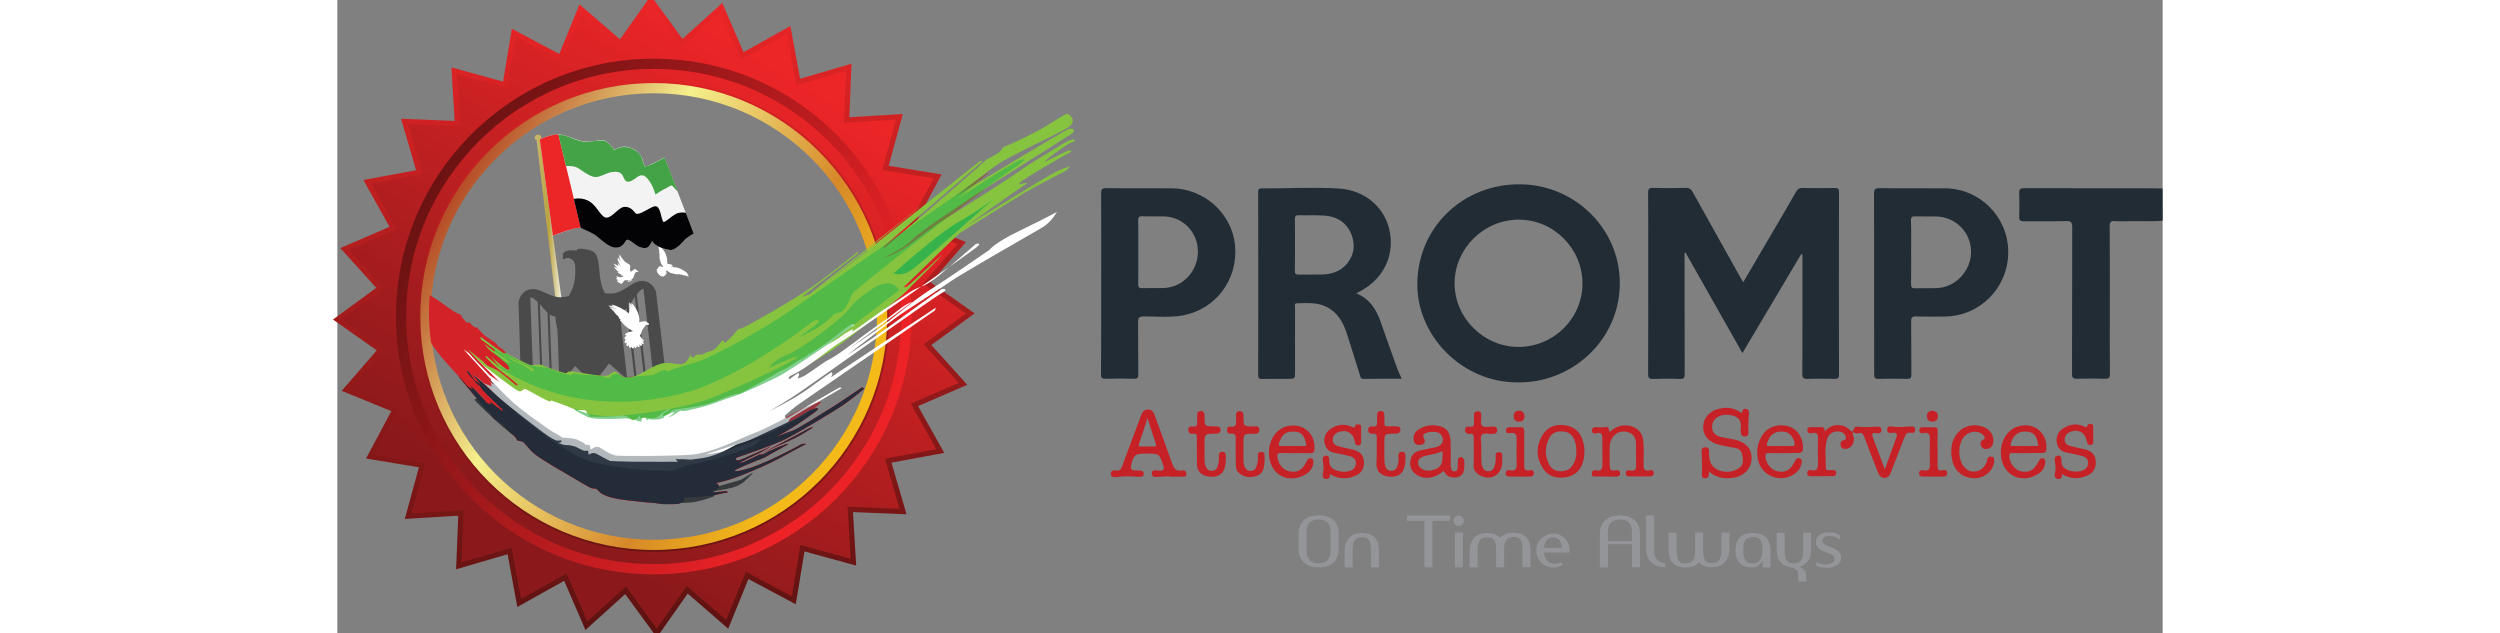
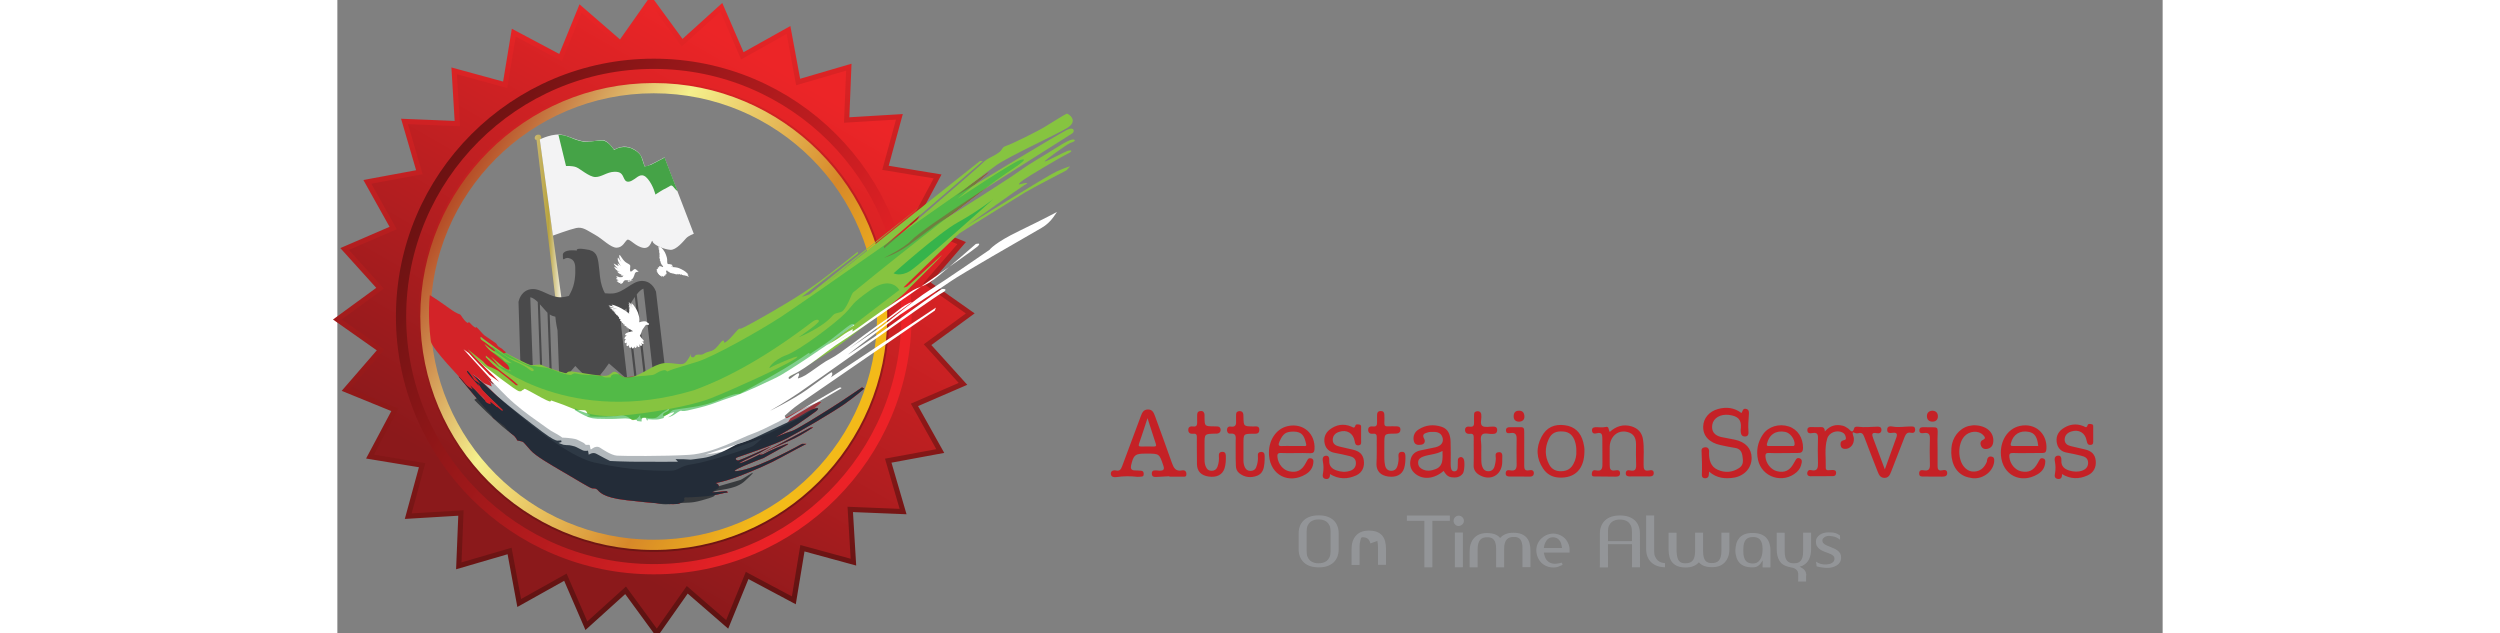
<svg xmlns="http://www.w3.org/2000/svg" height="633" viewBox="48.5 179.1 1782.6 618.2" width="2500">
  <rect x="48.5" y="179.1" width="1782.6" height="618.2" fill="#808080" stroke="none" />
  <linearGradient id="a" gradientUnits="userSpaceOnUse" x1="241.191" x2="269.671" y1="399.946" y2="399.946">
    <stop offset="0" stop-color="#cbb971" />
    <stop offset=".478" stop-color="#b9a441" />
    <stop offset="1" stop-color="#fff" />
  </linearGradient>
  <linearGradient id="b" gradientTransform="matrix(0 1 -1 0 -858.33 2535.914)" gradientUnits="userSpaceOnUse" x1="-2281.627" x2="-1807.89" y1="-1350.926" y2="-1077.414">
    <stop offset="0" stop-color="#ec2527" />
    <stop offset=".909" stop-color="#8b191b" />
  </linearGradient>
  <linearGradient id="c" gradientTransform="matrix(0 1 -1 0 -858.33 2535.914)" gradientUnits="userSpaceOnUse" x1="-2361.063" x2="-1734.362" y1="-1215.876" y2="-1215.876">
    <stop offset="0" stop-color="#ec2527" />
    <stop offset="1" stop-color="#5a1211" />
  </linearGradient>
  <linearGradient id="d" gradientUnits="userSpaceOnUse" x1="160.068" x2="555.023" y1="374.188" y2="602.215">
    <stop offset="0" stop-color="#b54c26" />
    <stop offset=".327" stop-color="#f5f08c" />
    <stop offset=".696" stop-color="#d78829" />
    <stop offset=".915" stop-color="#f3ba19" />
  </linearGradient>
  <linearGradient id="e" gradientUnits="userSpaceOnUse" x1="139.43" x2="575.66" y1="362.273" y2="614.13">
    <stop offset="0" stop-color="#6c1212" />
    <stop offset=".915" stop-color="#ec2227" />
  </linearGradient>
-   <path d="m1831.1 394.6c-10.8 1.1-21.6.2-32.4.5-4.7.1-9.5.3-14.2-.1-3.9-.3-5.1.8-5.1 5 .2 29.8.1 59.6.1 89.3 0 18.3-.1 36.5.1 54.8.1 4.1-1.2 5-5.1 4.9-9-.3-17.9-.3-26.9 0-3.9.1-5-.9-5-4.9.2-47.7 0-95.4.2-143.1 0-5-1.3-6.1-6.1-6-13.7.4-27.4 0-41.1.2-3.4 0-4.7-.8-4.6-4.5.3-7.6.3-15.2 0-22.8-.2-4 1.1-5 5-5 40.6.1 81.2.1 121.8.1 4.4 0 8.8.1 13.2.2.1 10.4.1 20.9.1 31.4zm-353 32.7c-19 32-38.1 64-57.4 96.6-18.7-33.1-37.1-65.6-55.5-98-.3.1-.6.1-1 .2v4.8c0 37.7 0 75.5.1 113.2 0 3.7-.6 5.3-4.8 5.1-8.6-.4-17.3-.3-25.9 0-4 .1-5-1-5-5 .2-37.6.1-75.1.1-112.7 0-21.3.1-42.6-.1-64 0-3.7.8-5 4.7-4.9 10.7.3 21.3.3 32 0 3.6-.1 5.4 1.3 7 4.3 15.6 28 31.2 56 46.9 84 .7 1.2 1.4 2.3 2.3 3.8 9.6-16.4 19.1-32.5 28.5-48.6 7.7-13.1 15.4-26.2 22.9-39.4 1.6-2.8 3.2-4.1 6.7-4 10.3.3 20.6.2 31 0 3.2-.1 4.4.6 4.4 4.1-.1 59.4-.1 118.8 0 178.2 0 3.4-1 4.2-4.3 4.1-8.8-.2-17.6-.3-26.4 0-3.9.1-5.1-.8-5.1-4.9.2-37.1.1-74.1.1-111.2v-5.4c-.5-.2-.9-.2-1.2-.3zm-278.6 125.2c-52.6-.5-97.1-45.4-96.3-97.1.9-54.9 45.1-97.1 101.1-96.3 54.3.8 98.6 45.4 96.6 100.1-1.9 54.1-48.6 95-101.4 93.3zm65-96.5c0-34.2-28.1-62.4-62.2-62.4s-62.6 28.1-62.7 62 28.3 62.3 62.3 62.3c34.4.1 62.6-27.8 62.6-61.9zm-221 9.5c13.4 5.5 19.7 16 24 28.2 5.3 15.1 10.6 30.2 16.1 45.3 1.2 3.3 2.8 6.4 4.4 10-12.8 0-25.1-.1-37.4.1-2.7 0-2.9-1.7-3.4-3.5-4.3-13.7-8.5-27.4-12.9-41-3.6-11-9.1-20.7-20.2-26-9.1-4.4-18.8-3.5-28.4-3.3-3 0-1.9 2.8-1.9 4.4-.1 20.6 0 41.3 0 61.9 0 7.5 0 7.5-7.3 7.5-8.3 0-16.6-.1-24.9.1-2.8.1-3.8-.6-3.8-3.6.1-59.6.1-119.1 0-178.7 0-2.2 0-3.8 3.1-3.8 25.2.1 50.4-1.4 75.6.1 26.3 1.6 46 19.3 50 43.2 4.2 25.1-8.1 47.6-33 59.1zm-59.8-47.3c0 8.4.1 16.9-.1 25.3 0 2.8.7 3.8 3.7 3.8 7.6-.2 15.2.1 22.8-.1 9.2-.3 17.7-2.8 24-10.1 7.4-8.6 8.8-18.5 4.8-28.9-4.5-11.4-13.6-17.5-25.6-18.5-8.6-.7-17.2-.1-25.8-.4-3.3-.1-3.9 1.2-3.9 4.1.2 8.3.1 16.5.1 24.8zm-189.2 37.5c0-29.3.1-58.5-.1-87.8 0-4 1-5.1 5-5 21.3.2 42.6 0 63.9.1 31.8.1 59 24.7 61.9 55.8 3.1 33.4-19 62.7-51.5 68.4-12.4 2.2-25 .9-37.5.9-4.9 0-5.7 1.5-5.7 5.9.2 16.9 0 33.8.2 50.7 0 3.2-.6 4.4-4.1 4.3-9.3-.3-18.6-.3-27.9 0-3.7.1-4.4-1.2-4.4-4.6.2-29.5.2-59.1.2-88.7zm36.2-30.6c0 10.5.1 21-.1 31.4-.1 3.1.8 4.1 4 4 6.8-.2 13.5 0 20.3-.1 18.9-.3 34.1-16.2 34-35.7 0-19.1-14.8-34.1-33.9-34.3-6.8-.1-13.5.2-20.3-.1-3.6-.2-4.1 1.2-4.1 4.3.2 10.2.1 20.3.1 30.5zm718.6 31c0-29.3.1-58.5-.1-87.8 0-4.6 1.3-5.5 5.6-5.4 21.1.2 42.3 0 63.5.1 34.5.2 62 27.9 62 62.4s-27.4 62.4-61.8 62.8c-9.3.1-18.6.3-27.9-.1-4.5-.2-5.2 1.5-5.1 5.5.2 17.1 0 34.2.2 51.3 0 3.3-.8 4.3-4.1 4.2-9.3-.2-18.6-.3-27.9 0-3.8.1-4.3-1.3-4.3-4.6 0-29.5-.1-59-.1-88.4zm36.2-31c0 10.5.1 21-.1 31.5-.1 3.2.9 4.1 4 4 6.9-.2 13.9.1 20.8-.1 18.5-.5 33.9-16.8 33.8-35.7-.1-18.8-15.3-34.1-34.2-34.3-6.8-.1-13.5.1-20.3-.1-2.9-.1-4.2.4-4.2 3.8.4 10.2.2 20.6.2 30.9z" fill="#222c35" />
  <path d="m1559.8 637.5c4.1-11.4 7.7-21.3 11.3-31.3 1.3-3.7-.1-4.9-3.8-4.4-2.4.3-5.2.6-5.2-2.9-.1-3.9 3.1-3.6 5.5-3.2 5.8 1.1 11.4-.1 17.1-.1 2.2 0 4.6-.4 4.7 3 0 3.2-1.9 3.6-4.4 3.1-3.4-.6-4.8 1.4-5.9 4.2-4.3 11.2-8.7 22.3-13 33.5-1.3 3.2-2.5 6.5-6.8 6.4-3.9-.1-5.3-3-6.5-6.1-4.4-11.3-8.9-22.6-13.1-33.9-1.2-3.1-2.5-4.6-5.8-3.6-1.9.6-3.5-.4-5.3-1-.7 2.2.7 3.8.9 5.6.7 5.9-3.3 10.9-8.7 10.7-2.1-.1-3.7-.9-4.1-3.1-.4-2.1-.3-4.2 2.1-5.1 1.5-.6 3.4-.3 2.9-3-.4-2.2-1.2-3.8-3.2-4.8-5.6-2.9-13.3 0-15 6-2.8 9.4-1.1 19.1-1.4 28.7 0 1.7 1.2 2.3 2.7 2.1 1.3-.1 2.7-.2 4-.2 1.8 0 3.4.4 3.4 2.7.1 2.1-1.1 3.3-3 3.3-7.4.1-14.9.1-22.3.1-2 0-3.2-1.4-2.9-3.3.2-1.9 1.7-3.2 3.6-2.7 6.6 1.5 7-2.2 6.9-7.3-.3-8.1-.2-16.2 0-24.3.1-3.9-1.4-5.2-5.1-4.6-2.4.4-5.2.7-5.3-2.7s2.8-3.2 5.2-3.1c2.5 0 5.1.2 7.6 0 2.7-.2 4.2.8 4.3 4.3 5-5.8 10.9-7.3 17.6-5.6 1.9.5 3.7 1.7 5.3 2.8 2.1 1.5 4.1 5.7 5.8-.5.4-1.5 2.5-1.5 4.1-1.3 6.1.8 12.1 0 18.2-.1 2.3-.1 4.2.3 4.3 3 .1 3-2.2 3.9-4.5 3.4-5.2-1.1-5 1.2-3.6 4.9 3.6 9.6 7.2 19.4 11.4 30.4zm-698.8 6.7c-4.2.2-8.4.5-12.6.7-2.3.1-4.5-.1-4.5-3.4.1-3.4 2.5-3 4.7-3 1 0 2 .3 3 .3 3.3 0 5-.9 3.6-4.9-4-11.8-3.8-11.8-16.4-11.8h-1c-10.2 0-11.7 1.2-14.1 11.4-.7 3.1.1 5 3.6 5 2 0 4 .2 6.1.3 1.9.1 2.5 1.2 2.6 3 .1 1.9-.6 2.8-2.6 2.8-1.2 0-2.4.3-3.5.2-6.8-.8-13.5-.8-20.2.2-2.7.4-5.7 0-5.8-3.2-.1-2.8 2.4-3.8 5.2-3.2 3.5.8 4.7-1.3 5.8-4.1 6-16.3 12.2-32.5 18.2-48.8 1.3-3.4 2.5-6.7 7.1-6.7s5.7 3.5 7 6.9c5.5 15.1 11 30.1 16.3 45.2 1.7 4.8 3.7 8.7 9.9 7.4 2.5-.5 4.3.7 4.3 3.6 0 3.5-2.7 2.4-4.4 2.5-4 .1-8.1 0-12.2 0-.1-.1-.1-.3-.1-.4zm-21.3-56.7c-3 9-5.4 16.9-8.2 24.7-.9 2.4-.2 3 2.1 3 4.1-.1 8.1-.1 12.2 0 2.1 0 2.7-.7 2-2.7-2.6-8-5.1-15.8-8.1-25zm548.5 52.2c-.2 1.8-.2 2.7-.4 3.7-.3 2.1-1.8 2.8-3.6 2.8-2 0-3.2-1.2-3.1-3.2.3-7.9.1-15.8-.3-23.8-.1-2.3 1.6-3.2 3.7-3.3 2-.1 3.2.9 3.6 2.8.2 1 0 2 0 3 0 6.8 1.7 13.1 8.3 16.1 7.1 3.3 14.5 2.8 21.2-1.7 4.6-3.1 3.7-7.6 3.1-11.9-.6-3.9-2.4-6.9-6.9-7.6-4.8-.7-9.6-1.8-14.4-2.8-11.1-2.3-17.3-9-17-18.2.2-7.9 5.7-14.6 14.3-17 8.2-2.3 16-1.5 23.1 3.9 1.2-1.8 1.2-4.8 4.4-4.1s3 3.4 2.8 5.7c-.4 5.4-.8 10.7-.4 16.2.2 2.2.1 5.1-3.4 5.1-3.4 0-4-2.5-4.2-5.2-.1-1.2.1-2.4.2-3.5.6-7.7-2.8-11.3-11.7-12.4-8.2-1-15.1 3-16.2 9.5-1.1 6.3 1.9 10.5 8.6 12.1 4.4 1 9 1.6 13.4 2.6 10.4 2.2 16.3 8.6 16.4 17.6.1 9.6-6.4 17.3-16.7 19.4-8.9 1.5-17.3.8-24.8-5.8zm-259.3-.7c-9 7.8-19.7 8.9-27.3 3.1-4.6-3.5-6.2-8.3-5-13.9 1.1-5.4 4.7-8.3 10-9.3 4.8-.9 9.6-1.9 14.4-3 5.1-1.2 7.7-4.4 7.1-8.3-.8-4.8-4.1-6.7-8.7-6.7-2 0-4.2-.1-6 .5-2.7.9-6.1 1.6-3.5 6.2 1.2 2.1.8 5.2-2.8 5.8-3.5.6-6.7.1-7.4-4-.8-4.5.8-8.4 4.8-10.9 7-4.5 14.7-5.1 22.4-2.6 6.8 2.2 8.6 8.2 8.8 14.5.3 7.4.1 14.9.1 22.3 0 1.3.1 2.7.4 4 .5 1.8 1.6 3 3.7 2.7 1.8-.2 2.6-1.7 2.7-3.2.2-2.5.1-5.1.2-7.6 0-1.5.7-2.6 2.2-3 1.6-.5 2.6.4 3.4 1.6 1.4 2.1.9 12.1-.7 14.3-2.9 3.9-6.9 4.3-11.3 3.7-4-.7-5.7-3.3-7.5-6.2zm-1.1-19.5c-6.5 3.6-13.1 3.3-19.1 5.6-2.4.9-4.5 2.4-4.7 5.3-.2 2.8.9 5 3.2 6.4 4.5 2.9 9.4 2.2 14 .4 4.2-1.6 6.2-5 6.5-9.4.3-2.4.1-4.9.1-8.3zm163.4-18.6c6.2-5.6 13-7.7 20.9-5.5 6.5 1.9 10.4 6 11.5 12.7 1.3 8.2.5 16.5.6 24.8 0 4 .4 6.7 5.5 5.6 1.9-.4 4.4-.5 4.4 2.6 0 2.7-1.8 3.3-4.1 3.3-6.4 0-12.9-.1-19.3 0-2.1 0-3.9-.5-3.9-2.9-.1-2.7 1.9-3.6 4.1-3 5.5 1.2 6.2-1.5 6-6.1-.3-6.4-.1-12.8-.1-19.3 0-6.9-2.6-10.6-8.4-12.1-6-1.6-11.7.7-14.9 5.9-1.5 2.5-2.3 5.3-2.4 8.2-.1 6.1 0 12.2 0 18.3 0 3.4.7 6 5.3 5.1 2-.4 4.8-.6 4.8 2.8 0 3.1-2.2 3.3-4.6 3.3-6.4-.1-12.9-.1-19.3-.2-1.6 0-3.6.4-3.7-2.2 0-2.4 1.1-4.4 3.6-3.8 7.1 1.6 6.8-2.9 6.8-7.5-.1-7.9 0-15.9-.1-23.8 0-3.5-.6-6.1-5.2-4.9-2.2.6-4.7.6-4.9-2.6-.2-3.3 2.5-3.3 4.6-3.3 2.9 0 5.7.5 8.6-.2 3.8-1 2.6 2.9 4.2 4.8zm168.9 20.7c-4.6 0-9.1.2-13.7-.1-2.9-.1-3.3 1.2-3.2 3.6.4 6.5 5.4 12.8 11.3 14.2 7.4 1.8 12.5-.6 16.3-7.7.6-1 1.2-2 1.8-3.1.9-1.8 2.1-2.5 4.1-1.8 2 .8 2.2 2.4 1.9 4.2-.6 3.6-2 6.7-4.8 9.2-13.3 11.9-34.2 5.3-37.9-12-1.9-8.8-.3-17.2 4.8-24.7 5.3-7.8 15.9-10.9 25.3-7.8 8.7 2.8 13.9 11.1 13.9 20.8 0 4.3-1.8 5.2-5.4 5.1-4.9 0-9.7.1-14.4.1zm-2.4-6.9h11.7c1.2 0 2.2.1 2.3-1.8 0-5.2-4.3-11-9.2-12-9-1.8-15.7 2.6-17.8 11.5-.5 2 .2 2.3 1.9 2.3zm-474 6.9c-4.6 0-9.1.2-13.7-.1-3.1-.1-3.7 1.2-3.4 4 .7 6.7 5.4 12.6 11.5 13.9 7.4 1.6 12.3-.8 16.1-8 .6-1 1.2-2.1 1.7-3.1.8-1.6 2-2 3.8-1.5 2 .5 2.1 2 2 3.6-.3 5.3-3 9.2-7.5 11.9-16.6 9.9-34.3.8-35.8-18.3-1.2-14.1 6.6-26.3 18.5-28.8 14.9-3.2 26.9 7.4 25.9 22.7-.2 3-1.4 3.8-3.9 3.8-5.1-.2-10.2-.2-15.2-.1zm-2.5-6.9h11.1c1.3 0 2.9.4 2.3-2-1.7-7.7-3.8-12-12.2-12.1-7.6 0-10.4 2-13.7 9.5-1.4 3.2-1.6 5 2.8 4.6 3.3-.2 6.5 0 9.7 0zm717.4 6.9c-4.6 0-9.1.2-13.7-.1-3-.1-3.8 1-3.5 3.9.6 6.7 5.4 12.6 11.4 14 7.4 1.6 12.4-.8 16.2-7.9.6-1.2 1.3-2.3 2-3.5.8-1.5 2-1.6 3.4-1.2 1.6.4 2.1 1.5 2.1 3-.1 5.6-2.7 9.6-7.4 12.4-16.5 9.9-34.3.9-35.9-18.2-1.2-14.1 6.5-26.3 18.4-28.9 14.9-3.3 27 7.3 26 22.5-.2 2.9-1.2 3.9-3.8 3.9-5 0-10.1 0-15.2.1zm11-6.9c-.9-8.9-3.5-12.7-9.1-13.8-8.7-1.8-15.4 2.4-17.6 11-.5 1.8-.4 2.8 1.9 2.8zm-691.7 27.4c.2 3.4-1.2 5.3-4.3 4.7-3.2-.6-3-3.2-2.5-5.6.7-3.7.6-7.4-.1-11.1-.5-2.6-.5-5.6 2.8-5.9s3.5 2.5 3.4 5c-.2 5 2.6 7.8 7 9.3 4.4 1.6 9 1.9 13.4.4 3.6-1.2 5.9-3.9 5.6-8.1-.2-3.9-2.9-5.5-6.2-6.3-4.8-1.1-9.5-2.3-14.3-3.1-5.3-.9-8.7-3.9-9.9-8.8-1.3-5.5.3-10.5 4.9-14 6.3-4.8 13.4-6.1 21-2.9 1.6.7 3 2.2 4-.9.5-1.8 2.7-1.2 4.1-1 1.8.3 1.5 2 1.5 3.3v12.2c0 1.9.6 4.4-2.4 4.7-2.9.3-3.5-1.5-3.9-4.1-1.3-7.8-7.8-11.6-15.3-9-3.6 1.2-6.1 3.7-6.1 7.8 0 3.9 2.8 5.6 6.1 6.4 4.6 1.2 9.2 2.1 13.8 3.2 6.3 1.5 9.6 4.7 10.4 10.2 1 6.5-1.5 12.1-7.2 14.8-8.7 4-17.2 4-25.8-1.2zm714.9 0c.2 3.4-1.1 5.3-4.3 4.7s-3-3.1-2.5-5.6c.7-3.7.6-7.4-.1-11.1-.5-2.6-.6-5.6 2.8-6 3.3-.4 3.6 2.5 3.5 4.9-.3 5.6 3.2 8.3 7.9 9.7 4.1 1.2 8.4 1.5 12.5 0 3.6-1.3 5.9-3.9 5.7-8-.2-4.2-3.2-5.7-6.7-6.5-4.6-1.1-9.2-2.2-13.8-3-5.3-.8-8.7-3.9-9.9-8.8-1.3-5.7.4-10.9 5.3-14.4 6.3-4.5 13.2-5.7 20.6-2.7 1.5.6 3 2.3 4-.9.5-1.8 2.6-1.2 4-1 1.8.3 1.5 1.9 1.5 3.3v12.7c0 1.9.2 4-2.4 4.2-2.9.3-3.5-1.5-4-4-1.3-7.8-7.8-11.6-15.3-9-3.6 1.2-6.1 3.7-6.2 7.8 0 3.9 2.7 5.6 6 6.4 4.6 1.2 9.2 2.1 13.8 3.2 6.5 1.5 9.8 4.9 10.5 10.7.8 6.5-1.9 11.9-7.7 14.6-8.4 3.9-16.8 3.9-25.2-1.2zm-466.4-22.4c0 17.4-9.2 26.7-25 25.8-6.5-.4-11.7-3.3-15.3-8.7-6.7-10-7.2-20.5-1.6-31.1 4.8-9.1 12.4-12.7 22.8-11.3 9.4 1.2 15.6 6.9 18 16.7.7 2.9 1.3 5.9 1.1 8.6zm-7.9-.2c.1-3.2-.4-6.6-1.5-9.8-1.9-5.4-5.4-8.8-11.4-9.2-7.1-.5-11.3 1.5-14.1 7.5-3.8 8.3-3.9 16.6.5 24.8 2.6 4.8 6.7 6.7 12.1 6.5s9.3-2.5 11.7-7.4c2.1-3.8 2.9-7.9 2.7-12.4zm388-25.1c12.5 0 20 6.9 19.2 16.2-.4 4.1-2.5 6.5-6.7 7-2.4.3-4.4-.8-5.3-3.1-.9-2.2-.7-4.6 1.7-5.7 3.6-1.6 1.8-3.3.3-4.9-4.5-4.7-13.4-4-18.2 1.3-6.6 7.3-6.7 22.7-.1 30.1 3.2 3.6 7.1 5 11.8 4.1 5.1-1 8.1-4.5 10.1-9.1.3-.6.2-1.3.3-2 .5-2.3 1.7-3.7 4.2-3.3 2.7.4 2.9 2.2 2.8 4.5-.6 9.7-10.8 17.8-21.2 16.6-2.6-.3-5.4-1-7.8-2-9.2-4.1-13.9-14.3-12.8-27.5.8-10.3 7.4-18.8 16.6-21.4 2.2-.5 4.4-.7 5.1-.8zm-758.6 25.6c0-4.6-.1-9.1 0-13.7.1-2.4-.5-3.9-3.4-3.6-2.7.3-4.9-.5-5-3.6-.1-3.3 2.3-3.8 4.9-3.5 3 .4 3.8-1.1 3.8-3.8-.1-2.5 0-5.1 0-7.6s1.3-3.7 3.8-3.7c2.3 0 3.2 1.5 3.4 3.6v2.5c.1 8.8.1 8.8 9.2 8.9 1.2 0 2.4 0 3.5.1 1.7.1 2.8 1.1 3 2.9.2 2-.7 3.3-2.5 3.9-.9.3-2 .2-3 .2-10.2.3-10.2.2-10.2 10.3v15.2c0 2.4.3 4.7 1.3 6.9 1.1 2.7 3.2 4 5.9 3.9 2.6-.1 4.5-1.4 5.4-3.9 1.3-3.4 1.7-6.9 1.4-10.4-.2-2.4.5-4 3.1-4.2 2.7-.2 3.6 1.4 3.7 3.7.1 4.2 0 8.5-1.3 12.5-2 6.2-7.7 9.1-15.6 7.9-7.3-1.1-11.2-5.2-11.3-12-.1-4-.1-8.2-.1-12.5zm175.7.1c0-4.4-.1-8.8 0-13.2.1-2.8-.3-4.6-3.8-4.2-2.8.3-4.7-.9-4.6-4 .1-3 2.5-3.4 4.8-3.1 3.5.4 3.9-1.5 3.9-4.2-.1-2.4 0-4.7 0-7.1 0-2.5 1.2-3.8 3.7-3.8 2.3 0 3.4 1.4 3.4 3.5.1 2.7.2 5.4 0 8.1-.1 2.7.9 3.6 3.6 3.4 2.9-.2 5.7 0 8.6 0 2.2 0 3.6 1 3.5 3.3 0 2.2-1.2 3.4-3.4 3.7-.8.1-1.7 0-2.5.1-9.8.1-9.8.1-9.8 10.2 0 4.9-.1 9.8 0 14.7.1 2.2.3 4.4.8 6.5.8 3.1 2.9 5 6.2 4.9 3-.1 4.9-1.8 5.8-4.7.9-3.1 1.4-6.3 1-9.5-.2-2.4.4-4 3-4.3 3.1-.3 3.7 1.7 3.8 4.1.1 4.1-.1 8.1-1.3 12-2 6.2-7.7 9.1-15.6 8-7.3-1.1-11.3-5.2-11.4-11.9.2-4 .3-8.2.3-12.5zm94.7.2c0-4.6-.1-9.1 0-13.7.1-2.7-.7-4.2-3.7-3.8-2.8.3-4.8-.9-4.8-3.8s2.3-3.6 4.7-3.2c3.8.5 4.2-1.6 4.1-4.5-.1-2.4 0-4.7 0-7.1-.1-2.4 1.2-3.4 3.4-3.5s3.4 1.1 3.7 3.3v1c.4 3.5-1.6 8.2 1 10.1 2.4 1.7 6.8.6 10.3.6 2.2 0 4.1.4 4.2 3.2 0 2.8-1.5 4-4.1 4h-.5c-3.5.3-8.1-1.6-10.2.8-2.2 2.5-.6 7.1-.7 10.8-.1 4.7 0 9.5 0 14.2 0 2 .2 4 .9 6 1 2.9 2.9 4.6 6 4.6 3.3 0 5.4-2 6.1-5.1.8-3.1 1.5-6.3 1-9.5-.4-2.5.7-3.9 3.2-4 2.4-.1 3.3 1.3 3.3 3.5 0 2.4 0 4.7-.1 7.1-.8 12.3-12 18-22.6 11.5-3.4-2.1-5.4-5-5.3-9.1.2-4.6.1-9 .1-13.4zm-232.5-.4v-9.6c0-3.9 1.3-8.5-5.6-7.7-1.8.2-2.9-1.7-2.9-3.6 0-2.2 1.4-3.7 3.6-3.3 5 .8 5.6-2.1 5.3-5.9-.1-1.8 0-3.7 0-5.6-.1-2.3 1.1-3.5 3.3-3.6s3.5 1 3.8 3.2c.1.8.1 1.7.1 2.5.2 9.2.2 9.2 9.7 9.3 2.6 0 6-.8 5.8 3.5-.1 4-3.2 3.6-6 3.6-9.5.1-9.5.1-9.5 9.9v16.2c0 2.4.4 4.7 1.5 6.9s2.9 3.3 5.3 3.3c2.5 0 4.6-1 5.6-3.5 1.4-3.5 2-7.1 1.7-10.9-.3-2.5.5-4 3.1-4.1 2.7-.2 3.5 1.5 3.5 3.9s.1 4.7-.2 7.1c-.5 5.2-1.7 10.2-7.3 12.3-6.1 2.2-12 1.6-17.2-2.5-2.4-1.9-3.4-4.5-3.4-7.6-.2-4.7-.2-9.2-.2-13.8zm685.5-2.7v17.2c0 2.9.8 4.8 4.5 4 2-.5 4.9-.6 4.9 2.6.1 3.1-2.3 3.6-4.9 3.6-6.1-.1-12.1-.1-18.2-.1-2.1 0-4.2.1-4.3-2.9-.1-3.2 2.1-3.7 4.4-3.2 5.3 1 6.3-1.6 6.1-6.2-.3-8.3-.2-16.5 0-24.8.1-4.1-1.3-6-5.6-5.4-2.2.3-4.8.6-4.7-2.7.1-3.1 2.6-3.1 4.8-3 15 .6 13.2-2.7 12.9 12.4 0 2.7.1 5.6.1 8.5zm-403.7.1v16.7c0 3.2.8 5.2 4.7 4.4 2.1-.4 4.8-.4 4.7 2.9-.1 2.8-2.2 3.4-4.7 3.3-6.2-.1-12.5-.2-18.7-.1-2.3 0-4.1-.4-4.1-3.1s1.9-3.5 4.1-3c5.9 1.2 6.8-1.9 6.6-6.8-.2-7.9-.1-15.9 0-23.8.1-4.1-1.2-6.5-5.8-5.8-2 .3-4.4.7-4.6-2.3-.2-3.1 2.1-3.4 4.4-3.4 3.4 0 6.7.1 10.1 0 3.3-.1 3.3 2.2 3.3 4.5.1 5.6 0 11.1 0 16.7zm398.4-37.1c3.6.1 5.5 2 5.6 5.3.1 3.5-2 5.4-5.3 5.4s-5.4-1.9-5.4-5.3c-.1-3.3 1.9-5.1 5.1-5.4zm-398.2 6.1c-.1 3-2.3 4.7-5.5 4.6-3.3-.1-5.2-2.1-5-5.6.1-3.6 2.2-5.2 5.5-5.1 3.4.1 5 2.2 5 6.1z" fill="#c52126" />
-   <path d="m1026.4 715.5c0 2.7-.4 5.2-1.3 7.4s-2.1 4-3.8 5.6c-1.7 1.5-3.7 2.7-6.1 3.5s-5.1 1.2-8.1 1.2c-6.4 0-11.3-1.6-14.7-4.8s-5.1-7.5-5.1-13v-15.2c0-5.5 1.7-9.8 5.1-13s8.3-4.8 14.7-4.8c3 0 5.7.4 8.1 1.2s4.4 2 6.1 3.5 2.9 3.4 3.8 5.6 1.3 4.6 1.3 7.4zm-30.3 7.7c.7 1.5 1.6 2.7 2.7 3.6s2.4 1.5 3.8 1.9 2.8.6 4.2.5c1.4 0 2.8-.1 4.2-.5s2.7-1 3.8-1.9 2-2.1 2.7-3.6 1-3.4 1-5.7v-19.4c0-2.2-.3-4.1-1-5.7-.7-1.5-1.6-2.7-2.7-3.6s-2.4-1.5-3.8-1.9-2.8-.5-4.2-.5-2.8.1-4.2.5-2.7 1-3.8 1.9-2 2.1-2.7 3.6-1 3.4-1 5.6v19.4c0 2.4.3 4.3 1 5.8zm61.3-13.4c-.4-1.5-.9-2.7-1.6-3.6s-1.6-1.5-2.7-1.9-2.3-.6-3.7-.5c-1.4 0-2.7.1-3.8.5-1.2.4-2.2 1-3 1.9s-1.5 2.1-1.9 3.6c-.5 1.5-.7 3.4-.7 5.7v17.7h-7.8v-15.7c0-5.5 1.5-9.8 4.4-13s7.1-4.8 12.5-4.8c3 0 5.6.4 7.7 1.2s3.8 2 5.2 3.5c1.3 1.5 2.3 3.4 2.9 5.6s.9 4.6.9 7.4v15.7h-7.8v-17.7c-.1-2.2-.3-4.1-.6-5.6zm60.5-22.1v45.5h-7.8v-45.5h-17.1v-5.1h42v5.1zm22.2-3.5c1-1 2.1-1.5 3.5-1.5s2.6.5 3.6 1.5 1.5 2.2 1.5 3.6c0 .7-.1 1.3-.4 1.9s-.7 1.1-1.2 1.6-1 .8-1.7 1.1c-.6.3-1.2.4-1.8.4-1.4 0-2.6-.5-3.5-1.5-1-1-1.5-2.2-1.5-3.6.1-1.4.6-2.6 1.5-3.5zm7.6 48.9h-7.8v-33.9h7.8zm57.7-23.6c-.4-1.5-.9-2.7-1.6-3.6s-1.6-1.5-2.7-1.9-2.3-.6-3.7-.5c-1.4 0-2.7.1-3.8.5-1.2.4-2.2 1-3 1.9s-1.5 2.1-1.9 3.6c-.5 1.5-.7 3.4-.7 5.7v18h-7.8v-17.9c0-2.2-.2-4-.6-5.5s-.9-2.7-1.7-3.6c-.7-.9-1.6-1.5-2.7-1.9s-2.3-.6-3.7-.5c-1.4 0-2.7.1-3.8.5-1.2.4-2.2 1-3 1.9s-1.5 2.1-1.9 3.6c-.5 1.5-.7 3.4-.7 5.7v17.7h-7.8v-15.7c0-5.5 1.5-9.8 4.4-13s7.1-4.8 12.5-4.8c3.1 0 5.6.4 7.8 1.2 2.1.8 3.8 2 5.1 3.6 1.4-1.7 3.2-2.9 5.4-3.8 2.1-.9 4.6-1.3 7.5-1.3 3 0 5.6.4 7.7 1.2s3.8 2 5.2 3.5c1.3 1.5 2.3 3.4 2.9 5.6s.9 4.6.9 7.4v15.9h-7.8v-18c.1-2.1-.1-4-.5-5.5zm21.4 9c.1 1.2.4 2.5.8 3.8s1 2.5 1.8 3.6 1.9 2 3.3 2.7c1.3.7 3 1.1 5.1 1.1 1.7 0 3.9-.4 6.7-1.1l.5 2.2c-1.4.6-2.8 1.2-4.3 1.8-1.4.5-2.9.8-4.5.7-2.4 0-4.6-.4-6.6-1.2s-3.7-1.9-5.2-3.4-2.7-3.2-3.5-5.2c-.9-2-1.4-4.3-1.5-6.7 0-2.2.4-4.4 1.2-6.3.8-2 1.9-3.7 3.4-5.2s3.2-2.7 5.2-3.6 4.1-1.4 6.5-1.5c2.5 0 4.7.5 6.7 1.4s3.8 2.1 5.2 3.6 2.5 3.3 3.3 5.3 1.1 4.1 1 6.3v2h-25.1zm5.1-13.8c-1 .6-1.9 1.4-2.6 2.4s-1.2 2.1-1.7 3.3c-.4 1.3-.7 2.6-.8 3.9h17.7c-.4-3.7-1.3-6.4-2.9-8-1.6-1.7-3.6-2.5-6.1-2.5h-.1c-1.3 0-2.5.3-3.5.9zm57.5 28.5h-8c0-.4.1-1.3.1-2.7v-6.2-10-14c0-5.5 1.7-9.8 5.1-13s8.3-4.8 14.7-4.8c3 0 5.7.4 8.1 1.2s4.4 2 6.1 3.5 2.9 3.4 3.8 5.6 1.3 4.6 1.3 7.4l.1 32.9h-7.9c0-.4.1-1.2.1-2.6v-5.1-6.8-8h-23.5zm-.1-25.6h23.5v-9.4c0-2.2-.3-4.1-1-5.7-.7-1.5-1.6-2.7-2.7-3.6s-2.4-1.5-3.8-1.9-2.8-.5-4.2-.5-2.8.1-4.2.5-2.7 1-3.8 1.9-2 2.1-2.7 3.6-1 3.4-1 5.6v9.5zm37.4 7.7v-32.8h7.8v34.9c0 2.2.3 4 1 5.4.7 1.5 1.5 2.7 2.5 3.6s2.1 1.6 3.4 2 2.5.6 3.7.7v4c-5.8-.1-10.3-1.8-13.5-4.9-3.3-3.2-4.9-7.5-4.9-12.9zm30.4 7.9c.4 1.5.9 2.7 1.6 3.6s1.6 1.5 2.7 1.9 2.3.6 3.7.5c1.4 0 2.7-.1 3.8-.5 1.2-.4 2.2-1 3-1.9s1.5-2.1 1.9-3.6.7-3.4.7-5.7v-.8-2.4-5.3-9.7h7.8v18.2c0 4.4.8 7.5 2.2 9.1 1.4 1.7 3.6 2.5 6.3 2.4 1.4 0 2.7-.1 3.8-.5 1.2-.4 2.2-1 3-1.9s1.5-2.1 1.9-3.6.7-3.4.7-5.7v-18h7.8v15.9c0 5.5-1.5 9.8-4.4 13s-7.1 4.8-12.5 4.8c-3.1 0-5.6-.4-7.8-1.2-2.1-.8-3.8-2-5.1-3.6-1.4 1.7-3.2 2.9-5.4 3.8-2.1.9-4.6 1.3-7.5 1.3-3 0-5.6-.4-7.7-1.2s-3.8-2-5.2-3.5c-1.3-1.5-2.3-3.4-2.9-5.6s-.9-4.6-.9-7.4v-16.2h7.8v18.3c.2 2.1.3 4 .7 5.5zm91.1 10h-7.8v-.2l.1-6.7c-.8 1.4-1.5 2.5-2.3 3.4-.7.9-1.5 1.6-2.3 2.1s-1.6.9-2.5 1.1-1.8.3-2.8.3c-3 0-5.5-.4-7.6-1.1-2.1-.8-3.8-1.9-5.1-3.3-1.3-1.5-2.4-3.2-3-5.3-.7-2.1-1.1-4.4-1.1-7 .1-2.6.5-4.9 1.1-7 .7-2.1 1.7-3.8 3-5.3s3.1-2.6 5.1-3.4c2.1-.8 4.6-1.2 7.6-1.2 3.1 0 5.7.4 7.9 1.2s4 1.9 5.4 3.4 2.4 3.2 3.1 5.3 1.1 4.4 1.1 7v16.7zm-7.8-18c0-2.2-.2-4.1-.7-5.6s-1.1-2.7-1.9-3.6-1.8-1.5-3-1.9-2.5-.6-3.8-.5c-1.4 0-2.7.1-3.8.5-1.2.4-2.2 1-3 1.9s-1.5 2.1-1.9 3.6c-.5 1.5-.7 3.4-.7 5.7v2.4c0 2.2.2 4.1.7 5.7.4 1.5 1.1 2.7 1.9 3.6s1.8 1.5 3 1.9 2.5.5 3.8.5c2.8.1 5.1-1.1 6.8-3.5s2.6-5.9 2.6-10.4zm42.5 27.5v4.3h-7.8c0-.1.1-.6.1-1.3v-2.5-2.6-1.6c-.2-1.2-.6-2.1-1.1-2.8-.6-.7-1.3-1.3-2.2-1.8s-1.8-.8-2.9-1c-1-.2-2.1-.4-3.1-.7-4.1-.9-7.1-2.8-8.9-5.8-1.9-3-2.8-6.8-2.8-11.4v-16.1h7.8v18.2c0 2.2.2 4.1.6 5.6s1 2.7 1.8 3.6 1.7 1.5 2.9 1.9c1.1.4 2.4.6 3.8.5 1.4 0 2.6-.1 3.7-.5s2-1 2.8-1.9 1.3-2.1 1.8-3.6c.4-1.5.6-3.4.6-5.7v-18.2h7.8v16.1c0 3.8-.7 7.1-2 9.8s-3.3 4.7-5.9 6.1c-.5.4-1.1.6-1.6.7s-1.1.3-1.7.5c1 .5 1.9 1.1 2.7 1.6s1.4 1.1 2 1.7c.5.6 1 1.3 1.2 2 .3.8.5 1.7.6 2.7-.2.7-.2 1.4-.2 2.2zm22.9-12.8c.9-.2 1.7-.6 2.5-1.1.7-.5 1.3-1 1.7-1.7s.6-1.5.6-2.4c0-.8-.2-1.5-.6-2.1s-1-1.1-1.7-1.6-1.5-.9-2.4-1.2c-.9-.4-1.8-.7-2.8-1.1-1.3-.4-2.6-.9-3.8-1.5-1.3-.5-2.4-1.2-3.4-2s-1.8-1.8-2.5-2.9c-.6-1.1-.9-2.6-.9-4.2 0-1.4.3-2.7 1-3.8s1.6-2.1 2.7-2.9 2.5-1.4 3.9-1.8c1.5-.4 3-.6 4.7-.6 1.3 0 2.4 0 3.4.1s1.9.2 2.8.5c.9.2 1.7.5 2.4.9.8.4 1.6.8 2.5 1.4.1.9.2 1.7.2 2.3v2c-.5-.4-1.1-.8-1.7-1.2s-1.3-.8-2.1-1.1c-.8-.4-1.8-.7-2.8-.9-1.1-.2-2.4-.4-3.8-.6-.9 0-1.7.1-2.5.3s-1.6.5-2.2.9-1.1.9-1.6 1.4c-.4.6-.6 1.2-.6 2s.2 1.5.6 2.1 1 1.1 1.7 1.6 1.5.9 2.5 1.3c.9.4 1.9.8 2.9 1.2 1.3.5 2.5 1 3.8 1.6s2.4 1.2 3.4 2 1.8 1.7 2.5 2.8c.6 1.1.9 2.4.9 4 0 1.8-.4 3.3-1.2 4.6s-1.8 2.3-3.1 3.1-2.7 1.4-4.3 1.8-3.1.6-4.7.6c-1.7 0-3.5-.2-5.2-.4-1.8-.2-3.6-.6-5.4-1.1l-.6-4.6c1.7 1.2 3.3 1.9 4.9 2.3s3.5.5 5.6.4c.8-.1 1.8-.2 2.7-.4z" fill="#939598" />
+   <path d="m1026.4 715.5c0 2.7-.4 5.2-1.3 7.4s-2.1 4-3.8 5.6c-1.7 1.5-3.7 2.7-6.1 3.5s-5.1 1.2-8.1 1.2c-6.4 0-11.3-1.6-14.7-4.8s-5.1-7.5-5.1-13v-15.2c0-5.5 1.7-9.8 5.1-13s8.3-4.8 14.7-4.8c3 0 5.7.4 8.1 1.2s4.4 2 6.1 3.5 2.9 3.4 3.8 5.6 1.3 4.6 1.3 7.4zm-30.3 7.7c.7 1.5 1.6 2.7 2.7 3.6s2.4 1.5 3.8 1.9 2.8.6 4.2.5c1.4 0 2.8-.1 4.2-.5s2.7-1 3.8-1.9 2-2.1 2.7-3.6 1-3.4 1-5.7v-19.4c0-2.2-.3-4.1-1-5.7-.7-1.5-1.6-2.7-2.7-3.6s-2.4-1.5-3.8-1.9-2.8-.5-4.2-.5-2.8.1-4.2.5-2.7 1-3.8 1.9-2 2.1-2.7 3.6-1 3.4-1 5.6v19.4c0 2.4.3 4.3 1 5.8zm61.3-13.4c-.4-1.5-.9-2.7-1.6-3.6s-1.6-1.5-2.7-1.9-2.3-.6-3.7-.5s-1.5 2.1-1.9 3.6c-.5 1.5-.7 3.4-.7 5.7v17.7h-7.8v-15.7c0-5.5 1.5-9.8 4.4-13s7.1-4.8 12.5-4.8c3 0 5.6.4 7.7 1.2s3.8 2 5.2 3.5c1.3 1.5 2.3 3.4 2.9 5.6s.9 4.6.9 7.4v15.7h-7.8v-17.7c-.1-2.2-.3-4.1-.6-5.6zm60.5-22.1v45.5h-7.8v-45.5h-17.1v-5.1h42v5.1zm22.2-3.5c1-1 2.1-1.5 3.5-1.5s2.6.5 3.6 1.5 1.5 2.2 1.5 3.6c0 .7-.1 1.3-.4 1.9s-.7 1.1-1.2 1.6-1 .8-1.7 1.1c-.6.3-1.2.4-1.8.4-1.4 0-2.6-.5-3.5-1.5-1-1-1.5-2.2-1.5-3.6.1-1.4.6-2.6 1.5-3.5zm7.6 48.9h-7.8v-33.9h7.8zm57.7-23.6c-.4-1.5-.9-2.7-1.6-3.6s-1.6-1.5-2.7-1.9-2.3-.6-3.7-.5c-1.4 0-2.7.1-3.8.5-1.2.4-2.2 1-3 1.9s-1.5 2.1-1.9 3.6c-.5 1.5-.7 3.4-.7 5.7v18h-7.8v-17.9c0-2.2-.2-4-.6-5.5s-.9-2.7-1.7-3.6c-.7-.9-1.6-1.5-2.7-1.9s-2.3-.6-3.7-.5c-1.4 0-2.7.1-3.8.5-1.2.4-2.2 1-3 1.9s-1.5 2.1-1.9 3.6c-.5 1.5-.7 3.4-.7 5.7v17.7h-7.8v-15.7c0-5.5 1.5-9.8 4.4-13s7.1-4.8 12.5-4.8c3.1 0 5.6.4 7.8 1.2 2.1.8 3.8 2 5.1 3.6 1.4-1.7 3.2-2.9 5.4-3.8 2.1-.9 4.6-1.3 7.5-1.3 3 0 5.6.4 7.7 1.2s3.8 2 5.2 3.5c1.3 1.5 2.3 3.4 2.9 5.6s.9 4.6.9 7.4v15.9h-7.8v-18c.1-2.1-.1-4-.5-5.5zm21.4 9c.1 1.2.4 2.5.8 3.8s1 2.5 1.8 3.6 1.9 2 3.3 2.7c1.3.7 3 1.1 5.1 1.1 1.7 0 3.9-.4 6.7-1.1l.5 2.2c-1.4.6-2.8 1.2-4.3 1.8-1.4.5-2.9.8-4.5.7-2.4 0-4.6-.4-6.6-1.2s-3.7-1.9-5.2-3.4-2.7-3.2-3.5-5.2c-.9-2-1.4-4.3-1.5-6.7 0-2.2.4-4.4 1.2-6.3.8-2 1.9-3.7 3.4-5.2s3.2-2.7 5.2-3.6 4.1-1.4 6.5-1.5c2.5 0 4.7.5 6.7 1.4s3.8 2.1 5.2 3.6 2.5 3.3 3.3 5.3 1.1 4.1 1 6.3v2h-25.1zm5.1-13.8c-1 .6-1.9 1.4-2.6 2.4s-1.2 2.1-1.7 3.3c-.4 1.3-.7 2.6-.8 3.9h17.7c-.4-3.7-1.3-6.4-2.9-8-1.6-1.7-3.6-2.5-6.1-2.5h-.1c-1.3 0-2.5.3-3.5.9zm57.5 28.5h-8c0-.4.1-1.3.1-2.7v-6.2-10-14c0-5.5 1.7-9.8 5.1-13s8.3-4.8 14.7-4.8c3 0 5.7.4 8.1 1.2s4.4 2 6.1 3.5 2.9 3.4 3.8 5.6 1.3 4.6 1.3 7.4l.1 32.9h-7.9c0-.4.1-1.2.1-2.6v-5.1-6.8-8h-23.5zm-.1-25.6h23.5v-9.4c0-2.2-.3-4.1-1-5.7-.7-1.5-1.6-2.7-2.7-3.6s-2.4-1.5-3.8-1.9-2.8-.5-4.2-.5-2.8.1-4.2.5-2.7 1-3.8 1.9-2 2.1-2.7 3.6-1 3.4-1 5.6v9.5zm37.4 7.7v-32.8h7.8v34.9c0 2.2.3 4 1 5.4.7 1.5 1.5 2.7 2.5 3.6s2.1 1.6 3.4 2 2.5.6 3.7.7v4c-5.8-.1-10.3-1.8-13.5-4.9-3.3-3.2-4.9-7.5-4.9-12.9zm30.4 7.9c.4 1.5.9 2.7 1.6 3.6s1.6 1.5 2.7 1.9 2.3.6 3.7.5c1.4 0 2.7-.1 3.8-.5 1.2-.4 2.2-1 3-1.9s1.5-2.1 1.9-3.6.7-3.4.7-5.7v-.8-2.4-5.3-9.7h7.8v18.2c0 4.4.8 7.5 2.2 9.1 1.4 1.7 3.6 2.5 6.3 2.4 1.4 0 2.7-.1 3.8-.5 1.2-.4 2.2-1 3-1.9s1.5-2.1 1.9-3.6.7-3.4.7-5.7v-18h7.8v15.9c0 5.5-1.5 9.8-4.4 13s-7.1 4.8-12.5 4.8c-3.1 0-5.6-.4-7.8-1.2-2.1-.8-3.8-2-5.1-3.6-1.4 1.7-3.2 2.9-5.4 3.8-2.1.9-4.6 1.3-7.5 1.3-3 0-5.6-.4-7.7-1.2s-3.8-2-5.2-3.5c-1.3-1.5-2.3-3.4-2.9-5.6s-.9-4.6-.9-7.4v-16.2h7.8v18.3c.2 2.1.3 4 .7 5.5zm91.1 10h-7.8v-.2l.1-6.7c-.8 1.4-1.5 2.5-2.3 3.4-.7.9-1.5 1.6-2.3 2.1s-1.6.9-2.5 1.1-1.8.3-2.8.3c-3 0-5.5-.4-7.6-1.1-2.1-.8-3.8-1.9-5.1-3.3-1.3-1.5-2.4-3.2-3-5.3-.7-2.1-1.1-4.4-1.1-7 .1-2.6.5-4.9 1.1-7 .7-2.1 1.7-3.8 3-5.3s3.1-2.6 5.1-3.4c2.1-.8 4.6-1.2 7.6-1.2 3.1 0 5.7.4 7.9 1.2s4 1.9 5.4 3.4 2.4 3.2 3.1 5.3 1.1 4.4 1.1 7v16.7zm-7.8-18c0-2.2-.2-4.1-.7-5.6s-1.1-2.7-1.9-3.6-1.8-1.5-3-1.9-2.5-.6-3.8-.5c-1.4 0-2.7.1-3.8.5-1.2.4-2.2 1-3 1.9s-1.5 2.1-1.9 3.6c-.5 1.5-.7 3.4-.7 5.7v2.4c0 2.2.2 4.1.7 5.7.4 1.5 1.1 2.7 1.9 3.6s1.8 1.5 3 1.9 2.5.5 3.8.5c2.8.1 5.1-1.1 6.8-3.5s2.6-5.9 2.6-10.4zm42.5 27.5v4.3h-7.8c0-.1.1-.6.1-1.3v-2.5-2.6-1.6c-.2-1.2-.6-2.1-1.1-2.8-.6-.7-1.3-1.3-2.2-1.8s-1.8-.8-2.9-1c-1-.2-2.1-.4-3.1-.7-4.1-.9-7.1-2.8-8.9-5.8-1.9-3-2.8-6.8-2.8-11.4v-16.1h7.8v18.2c0 2.2.2 4.1.6 5.6s1 2.7 1.8 3.6 1.7 1.5 2.9 1.9c1.1.4 2.4.6 3.8.5 1.4 0 2.6-.1 3.7-.5s2-1 2.8-1.9 1.3-2.1 1.8-3.6c.4-1.5.6-3.4.6-5.7v-18.2h7.8v16.1c0 3.8-.7 7.1-2 9.8s-3.3 4.7-5.9 6.1c-.5.4-1.1.6-1.6.7s-1.1.3-1.7.5c1 .5 1.9 1.1 2.7 1.6s1.4 1.1 2 1.7c.5.6 1 1.3 1.2 2 .3.8.5 1.7.6 2.7-.2.7-.2 1.4-.2 2.2zm22.9-12.8c.9-.2 1.7-.6 2.5-1.1.7-.5 1.3-1 1.7-1.7s.6-1.5.6-2.4c0-.8-.2-1.5-.6-2.1s-1-1.1-1.7-1.6-1.5-.9-2.4-1.2c-.9-.4-1.8-.7-2.8-1.1-1.3-.4-2.6-.9-3.8-1.5-1.3-.5-2.4-1.2-3.4-2s-1.8-1.8-2.5-2.9c-.6-1.1-.9-2.6-.9-4.2 0-1.4.3-2.7 1-3.8s1.6-2.1 2.7-2.9 2.5-1.4 3.9-1.8c1.5-.4 3-.6 4.7-.6 1.3 0 2.4 0 3.4.1s1.9.2 2.8.5c.9.2 1.7.5 2.4.9.8.4 1.6.8 2.5 1.4.1.9.2 1.7.2 2.3v2c-.5-.4-1.1-.8-1.7-1.2s-1.3-.8-2.1-1.1c-.8-.4-1.8-.7-2.8-.9-1.1-.2-2.4-.4-3.8-.6-.9 0-1.7.1-2.5.3s-1.6.5-2.2.9-1.1.9-1.6 1.4c-.4.6-.6 1.2-.6 2s.2 1.5.6 2.1 1 1.1 1.7 1.6 1.5.9 2.5 1.3c.9.4 1.9.8 2.9 1.2 1.3.5 2.5 1 3.8 1.6s2.4 1.2 3.4 2 1.8 1.7 2.5 2.8c.6 1.1.9 2.4.9 4 0 1.8-.4 3.3-1.2 4.6s-1.8 2.3-3.1 3.1-2.7 1.4-4.3 1.8-3.1.6-4.7.6c-1.7 0-3.5-.2-5.2-.4-1.8-.2-3.6-.6-5.4-1.1l-.6-4.6c1.7 1.2 3.3 1.9 4.9 2.3s3.5.5 5.6.4c.8-.1 1.8-.2 2.7-.4z" fill="#939598" />
  <path d="m269.7 487.6-23.4-172.4s.5 0 1.1-.5c.5-.5.6-4.6-3.1-4.1-3.8.4-3.9 5.4-1.3 5.1l20.7 173.8z" fill="url(#a)" />
  <path d="m249.7 573 .2-.2zm124.4 13.3-11.4-9.9-2.4-2.1-12.9-113.3c-2.4.9-4.4 2.9-6.5 5.6l11.5 100.8-2.4-2.1-11-96.2c-1.7 2.5-3.5 5.3-5.6 8.5-.2.2-.3.5-.5.7l9.1 80.1-2.4-2.1-8.7-76c-1.5 1.3-3.3 2.3-5.3 3.1.1 1.4.3 6.2-.1 12.5l6.1 53.6-2.4-2.1-15.5-13.4c-3.2 4.7-6.1 8.4-8.4 11.1l9.3 37.4-2.2 6.1-5.4-3.8-6.5-34.7c-.4.3-.7.6-.9.8l5.4 34.7-3.5 5.4-4.4-4.8.3-35c-.3-.2-.7-.5-1.1-.8l-1.2 35.3-4.8 4.5-3.1-5.7 3.6-38.4c-2.7-2.3-6.1-5.4-9.9-9.6l-13.5 15.7-2 2.4-1.9-52.8c-1.5-6.7-2-12-2.1-13.4-2-.4-3.9-1.1-5.5-2.2l2.7 76.4-2 2.4-2.9-80.5-.6-.6c-2.6-2.8-4.8-5.4-6.8-7.6l3.5 96.7-2 2.4-3.6-101.4c-2.5-2.4-4.8-4.1-7.3-4.6l4.1 113.9-2 2.4-9.8 11.5-3.8-123.2v-.1c0-.1 0-.2.1-.4.5-2.2 3.1-11.3 13-12.1 9-.7 18.1 8.6 28.8 8 2.3-.1 4.8-.6 7.3-1.3.5-.9 1-1.9 1.6-3 4.6-8.6 4.9-18.1 4.6-25.4-.1-1.2-.2-2.2-.5-3.1-.1-.3-.2-.5-.3-.8-.1-.2-.1-.3-.2-.5 0-.1-.1-.2-.1-.3-.1-.1-.1-.3-.2-.4-.3-.5-.6-.9-.9-1.2l-.5-.5c-.2-.2-.3-.3-.5-.4-.1-.1-.1-.1-.2-.1-.2-.1-.3-.2-.5-.3s-.4-.2-.5-.3c-.6-.3-1.2-.5-1.8-.6-.1 0-.2-.1-.4-.1s-.3-.1-.5-.1h-.6c-.5 0-.9.1-1.2.2s-.6.2-.8.3-.5.2-.6.3c-.2.1-.4.2-.5.3-.2.1-.3.2-.5.2h-.2c-.5 0-.6-.9-.6-4.1v-.6-.2c0-.1 0-.2.1-.2.1-.2.1-.4.2-.6 0-.1.1-.2.2-.3 0 0 0-.1.1-.1.1-.1.2-.3.3-.4.7-.7 1.7-1.2 2.9-1.6.1 0 .2-.1.4-.1l1.5-.3c.1 0 .3 0 .4-.1.5-.1 1-.1 1.5-.1h.3c3.1-.2 5.8.2 5.8.2l-.1-.6c0-.6.9-2.2 11.1-.2.2 0 .5.1.7.1s.4.1.5.1.1 0 .2.1c.2.1.4.1.5.2.4.1.8.3 1.2.4.2.1.3.1.5.2.4.2.7.3 1 .5s.6.4.8.6l.1.1c.2.2.4.3.6.5.1 0 .1.1.2.1.4.5.8.9 1.2 1.5l.1.1c2.6 4.2 2.8 11.2 4 22 .8 7.2 2.8 12.3 4.8 16 2.7.3 5.4.4 7.8.2 10.7-1 18.3-11.5 27.3-12.2 9.9-.7 13.8 7.9 14.6 10 .1.3.2.5.2.5z" fill="#4a4a4b" />
  <path d="m351.5 494.3c-.1-.2-.3-.3-.5-.5-.1-.1-.3-.2-.4-.3s-.2-.1-.3-.2c-.2-.1-.5-.2-.7-.3-.1 0-.3-.1-.5-.1h-1.4c-.6 0-1.3.1-2 .3-.7.1-1.4.3-2.1.6h-.1v-.4c0-.7.1-1.3.1-2.1 0-.7-.1-1.3-.2-1.9-.1-.3-.1-.6-.2-1-.1-.3-.1-.5-.2-.7-.2-.7-.4-1.6-.7-2.4-.1-.4-.3-.8-.4-1.2-1.4-3.3-3.3-5.9-4.1-6.9-.2-.2-.3-.4-.5-.6-.3-.4-.6-.7-.9-.9-.2-.2-.4-.3-.5-.4h-.1c-.1 0-.1.2-.1.4s.1.6.5 1.3v.2c-.4-.4-.8-.8-1.1-1.2-.2-.2-.4-.3-.5-.5-.3-.3-.7-.6-.9-.8s-.4-.3-.5-.3h-.1c-.1 0-.1.2 0 .3.1.2.2.5.7 1.1l.2.2.3.3c.2.2.3.4.6.6.4.4.9 1 1.6 1.8.4.5.7.9 1.1 1.4-1.1-1.3-2-2.2-2.6-2.7-.2-.2-.4-.3-.5-.5-.4-.3-.7-.6-1-.8-.2-.2-.4-.3-.5-.3h-.1c-.1 0-.1.2 0 .3.1.2.2.5.7 1.1l.2.2.3.3.6.6c.4.4.9.9 1.5 1.6-.6-.6-1.1-1.2-1.6-1.6-.7-.7-1-.8-1.2-.8s-.1.1-.1.2v.2c0 .1 0 .2.1.3.1.2.2.5.4.7.1.2.3.4.5.6l1.1 1.1c-.2-.2-.4-.3-.5-.5-.8-.7-1.1-.8-1.2-.8s-.1.1-.1.2v.2c0 .1 0 .2.1.3.1.2.2.5.4.7.1.1.1.2.2.3-.3-.2-.6-.4-.7-.3l-.1.1v.4l.2.1h-.1v.1c.1.2.2.5.4.7l.4.4c-.5-.3-.8-.4-.9-.3-.1 0-.1.1-.1.3v.2l.2.2-.2-.1c0 .1.1.2.1.4.1.2.2.5.5.7h-.4c-.2 0-.3 0-.4.1l.2.1-.2-.1v.6c0 .2.1.4.3.6l.3.3h-.3c-.3-.2-.5-.4-.7-.6-.8-.7-1.7-1.3-2.7-2-.4-.3-.9-.6-1.4-.9-3.9-2.6-7.7-4-9.1-4.5l-.9-.3c-.6-.2-1.1-.3-1.5-.4-.2 0-.4-.1-.5-.1h-.2c-.1 0-.1 0-.1.1s.1.3.3.5.6.6 1.5 1c.1 0 .2.1.3.2-.9-.2-1.6-.4-2-.5-.3-.1-.6-.1-.8-.2-.5-.1-1-.2-1.4-.2h-.7s-.1 0-.1.1.1.3.3.4c.2.2.7.4 1.5.8.1 0 .2.1.3.1.2.1.3.1.5.2.3.1.6.2 1 .3.7.2 1.6.4 2.7.8.8.3 1.6.5 2.4.9-2.2-.7-3.9-1.1-4.8-1.3-.3-.1-.6-.1-.8-.2-.5-.1-1-.1-1.3-.2h-.8s-.1 0-.1.1.1.2.3.4.7.4 1.5.7c.1 0 .2.1.3.1.2 0 .3.1.5.2.3.1.6.2 1 .3.7.2 1.6.4 2.8.8.3.1.5.2.8.2-1.4-.4-2.6-.7-3.6-.9-.4-.1-.8-.1-1.1-.2-.4 0-.5 0-.6.1 0 .1 0 .2.1.3 0 .1.1.1.2.2s.2.2.4.3c.3.2.6.4.9.5s.6.2.9.2.9.2 1.8.4c.1 0 .3.1.5.1-.5-.1-.9-.2-1.3-.2-.4-.1-.7-.1-1-.1-.5 0-.6 0-.7.1 0 .1 0 .1.1.3 0 .1.1.1.2.2s.2.2.4.3c.3.2.6.4.9.5.2.1.3.1.5.1-.5 0-.8 0-.9.1v.2l.1.1c0 .1.1.1.2.2l.1.1h.2l-.1.1s.1.1.2.1c.3.2.6.3 1 .5h.1c-.3 0-.5.1-.5.2s0 .2.2.3c.1.1.1.2.2.2h.3s-.3.1-.2.1c.1.1.3.2.4.3.3.2.6.4 1 .5 0 .1-.1.1-.1.2h.2-.2v.1c.1.1.2.3.4.5s.4.4.7.5c.1 0 .2.1.3.1l-.3.3c-.1.2-.1.3-.1.4h.2l-.2.1v.1c.1.1.2.3.4.5s.4.4.7.5c.2.1.5.1.8.1-.2.1-.3.2-.4.4-.1.1-.2.3-.2.4-.1.2-.1.4-.1.5l.2-.1-.2.1s0 .1.1.1l.5.5c.1.1.2.1.3.2l.4-.2s-.2.2-.2.3c.1 0 .2.1.3.1h.3c-.1.1-.1.3-.1.4v.4l.2-.1-.1.1s0 .1.1.1c.1.1.2.3.4.4.1.1.2.1.3.1l.3-.2s-.2.2-.1.3c.1 0 .2.1.3.1h.1c0 .1-.1.2-.1.3v.4l.1-.1s-.1.1-.1.2c0 0 0 .1.1.1.1.1.3.2.5.3.1 0 .2.1.3.1l.2-.2-.1.2h.3c.1 0 .2 0 .3-.1-.1.1-.2.3-.2.4 0 .2-.1.3-.1.4 0 .2 0 .3.1.4l.1-.1-.1.2.1.1c.1.1.3.2.5.2h.3l.2-.3-.1.3h.3c.1 0 .2-.1.4-.1-.1.2-.1.4-.1.5 0 .3 0 .4.1.5l.1-.1-.1.2.1.1c.1.1.3.1.5.2h.3l.2-.3s-.1.3 0 .3.2 0 .2-.1c0 .1 0 .3-.1.4 0 .3.1.4.1.5l.1-.1-.1.2h.1c.1 0 .3.1.5.1h.3l.2-.3s-.1.3 0 .3.2 0 .2-.1v.3c0 .3.1.4.1.4l.1-.1-.1.2h.1c.1 0 .3.1.5.1h.3c.1 0 .2-.1.2-.1l.3-.3c-.1.4-.1.6-.1.8 0 .3.1.4.2.4l.1-.1v.2h.6c.1 0 .2 0 .2-.1h.1c.1 0 .1-.1.2-.1 0 0 .1 0 .1-.1 0 .2 0 .4.1.5l.2.4.1-.1v.2h.6c-.1.2-.1.3-.2.5-1 0-2.3.2-3.6.6-.3.1-.5.2-.8.3-1.4.5-2.2.9-2.6 1.3h.3s-.5.1-.5.2l-.1.1h.2l-.2.1c-.2.2-.2.5-.2.7 0 .1 0 .1.1.2.1.2.2.3.5.4l.6-.3-.5.3h.5c.2 0 .4-.1.7-.3l-.1.1c-1.2 1-1.9 1.7-2.2 2.3l.3-.1s-.4.3-.4.4v.1l.1-.1-.2.2c-.1.3 0 .5.1.7 0 .1.1.1.1.2.2.2.4.3.6.2l.5-.5-.4.5c.1 0 .3-.1.5-.2.1 0 .2-.1.2-.2-.8 1.1-1.3 2-1.5 2.6 0 .1.4-.2.4-.2l-.4.5v.1l.2-.2-.2.3c0 .4.1.6.3.8l.2.2h.1l.1-.2v.3c.1 0 .1 0 .2.1.3.1.8-.1 1.2-.5l.3-.3c-.4.9-.5 1.6-.6 2.1 0 .1.3-.3.3-.3s-.3.6-.3.7v.1l.1-.2-.1.3c.1.4.2.6.5.8.1.1.2.1.3.1.5.2 1 0 1.5-.7.2-.3.3-.6.4-1-.2 1-.3 1.7-.2 2.2 0 .1.3-.4.3-.4s-.2.6-.2.7v.1l.1-.2s-.1.3 0 .3c.1.4.3.6.6.7.1 0 .2.1.3.1.4.1.9-.2 1.2-.9.1-.2.1-.3.2-.5 0 .9.2 1.1.3 1.4.2.3.3.4.5.5v-.2.3h.1c.2 0 .4-.1.7-.2.1-.1.2-.1.3-.2v-.5s.1.4.2.3.2-.2.2-.3c.2-.2.3-.5.3-.8v-.1-.6c.2.9.3 1.1.5 1.4s.4.4.5.4v-.2l.1.3h.1c.2 0 .4-.2.6-.3.1-.1.2-.1.3-.2l-.1-.5.2.3c.1-.1.1-.2.2-.3.1-.2.2-.5.2-.9v-.1c0-.2-.1-.6-.1-1 .2.5.4.9.6 1.3l.1-.4s.1.6.1.7l.1.1v-.2l.1.3c.3.2.5.3.8.3h.3c.4-.1.7-.5.6-1.3 0-.3-.1-.6-.2-.9s-.3-.4-.3-.4.3.2.2.2c-.1-.4-.3-.9-.5-1.4.4.9.8 1.6 1.2 2v-.4l.2.6.1.1-.1-.2s.1.3.2.3c.3.2.6.3.8.2.1 0 .2 0 .3-.1.3-.1.5-.4.5-.9l-.2-.4.2.3c0-.1 0-.3-.1-.4-.1-.3-.2-.6-.4-.9l-.3-.6c.3.4.6.7.9.9l-.1-.3s.2.4.3.5h.1l-.1-.1s.1.2.2.2c.3.1.5.1.7 0 .1 0 .1-.1.2-.1.2-.1.3-.3.3-.5l-.4-.5.4.4c0-.1-.1-.3-.2-.5s-.2-.4-.4-.6l-.3-.2h.1l-.1-.1-.3-.2s.3.1.2.1c-.1-.1-.3-.3-.4-.5 0-.1-.1-.3-.1-.3l.3.4h.1l-.1-.1.2.2c.3.1.5.1.7 0 .1 0 .1-.1.2-.1.2-.1.2-.3.2-.6l-.5-.5.4.4c0-.1-.1-.3-.2-.4-.1-.2-.3-.4-.5-.6l-.3-.2h.1l-.1-.1-.3-.2s.3.1.2.1c-.3-.3-.7-.7-1-1.1-.6-.7-1.2-1.5-1.7-2.3l.1-.1c.3-.4.5-.7.6-1.1.2-.3.3-.7.5-1.1.1-.4.3-.8.5-1.4l.1-.3c.2-.6.3-1 .5-1.4.3-.7.6-1 .8-1.3.1-.1.2-.2.2-.3.1-.2.3-.3.4-.5.1-.1.1-.2.2-.3.1-.2.3-.4.4-.6.1-.1.1-.2.2-.3l.1-.1c.2-.3.4-.7.7-1l.5-.5c.2-.1.4-.3.6-.4h.8c.4 0 .7.1.9.2.1.1.2.1.2.1l.2-.2.1-.1c0-.1.1-.1.1-.2l.1-.1c0-.1.1-.2.1-.3.1-.2.2-.5.2-.7v-.1c-1.2.1-1.3-.2-1.5-.6zm-21.1 12.6s0 .1 0 0zm6.5 9.4c-.1-.1-.2-.3-.2-.3s.1.1.2.3c0-.1 0 0 0 0zm2.2-1 .1.1zm51.9-67.2-.9-1.2s0-.1-.1-.1.1 0 .1.1c.2.1.4.3.6.4.1 0 .2.1.3.1h.1c.1 0 .1 0 .1-.1v-.1c-.1-.1-.1-.2-.2-.3-.3-.4-.6-.7-.9-1-1-1-2.1-1.9-3.3-2.6-.8-.5-1.6-.9-2.4-1.3-.7-.4-1.4-.7-2.2-1-.9-.3-1.8-.6-2.7-.7-.8-.2-1.6-.2-2.5-.3-.5 0-.9-.1-1.4-.1h-.1c.2-.1.4-.3.5-.5s.1-.4.1-.6c-.1-.3-.2-.5-.4-.7-.3-.4-.7-.6-1.2-.7-1-.3-2-.5-3-.4-.2 0-.3-.1-.4-.2s-.1-.2-.2-.4-.2-.5-.2-.8c0-.4-.1-.7-.1-1.1v-1.8c0-.5-.1-1-.2-1.5 0-.3-.1-.6-.2-.8-.1-.3-.2-.7-.3-1l-.3-.9c-.1-.4-.3-.7-.4-1.1-.1-.3-.3-.6-.4-.9-.2-.4-.4-.7-.5-1.1-.4-.7-.8-1.4-1.3-2-.6-.9-1.3-1.7-2.1-2.4-.3-.3-.6-.6-1-.9-.1-.1-.2-.1-.3-.2h-.2v.2c0 .1.1.2.1.3.1.2.2.4.4.6 0 0 0 .1.1.1s0 0-.1-.1l-1.2-.9-.6-.3c-.1 0-.1 0-.2-.1-.1 0-.1 0-.1.1v.1c0 .1.1.3.2.4.2.3.5.5.8.8 0 0 .1 0 .1.1s0 0-.1 0c-.2-.1-.3-.2-.5-.3-.1 0-.2-.1-.3-.1s-.1 0-.1.1v.1c.1.1.1.2.2.4.2.3.5.5.7.7.4.3.7.6 1.1 1l.1.1s-.1 0-.1-.1c-.3-.2-.6-.5-.9-.7-.2-.1-.3-.2-.5-.3 0 0-.1 0-.2-.1-.1 0-.1 0-.1.1v.2c.1.4.3.7.7 1 .2.2.4.3.7.5l.1.1s-.1 0-.1-.1c-.2-.1-.3-.2-.5-.3-.1-.1-.2-.1-.3-.2s-.2 0-.2.1.1.3.1.4c.1.2.2.4.4.5v.1h-.1c-.1 0-.1 0-.2-.1-.1 0-.2 0-.2.1v.2c0 .1 0 .1.1.1v.1c.1.1.2.3.3.4l.1.1h-.2s-.1 0-.1.1v.3c0 .1.1.1.1.1h-.1c.1.3.3.6.6.8h.2s.1 0 .1-.1 0 .1-.1.1v.1h-.6s-.1 0-.1.1c0 0 .1 0 .1.1h-.1v.4c0 .1 0 .1.1.2 0 .1.1.1.1.2s.1.1.1.2c.1.1.1.1.2.1s.1.1.2.1c-.2 0-.4.1-.5.2h-.1c0 .2 0 .4.1.6.1.3.3.5.6.6-.2 0-.3 0-.5.1-.1.1-.3.2-.4.3 0 0 .1 0 .1.1h-.1c0 .2.1.4.2.6 0 0 0 .1.1.1h.1s-.1 0-.1.1l.3.3c-.1.1-.3.2-.3.3h.1-.1c0 .2.1.4.2.5h.2l-.1.1c.1.1.1.1.2.1-.1.1-.2.2-.2.3h.1-.1c0 .2.1.3.2.4h.2s-.1 0-.1.1l.1.1s.1 0 .1.1c-.2.1-.4.3-.5.5h.1s-.1 0-.1.1c0 .2.1.3.3.4h.2l-.1.1c.1.1.2.1.3.1h.3s-.1 0-.1.1c-.1.1-.3.2-.3.4 0 0-.1.1 0 .2h.1l-.1.1c0 .1.2.3.3.3h.2l-.1.1h.1c-.1.1-.2.3-.2.4h.1s0 .1-.1.1l.3.3h.1s.1 0 .1-.1 0 .1-.1.1h.1c-.1.1-.2.2-.2.4h.1v.1c.1.1.3.2.5.2h.1c-.1.1-.1.2-.2.3 0 .1-.1.2-.1.3h.1v.1c.1.2.3.2.7.2-.1.2-.2.3-.1.5h.1v.1c.2.2.5.3.7.2v.1c0 .1-.1.2-.1.3s0 .1.1.2h.1c.1 0 .1 0 .2.1l-.6.6c-.1-.1-.2-.1-.3-.2-.5-.3-1-.4-1.6-.6-.3-.1-.6-.1-.9-.2h-.2l.1.1c-.1 0-.2-.1-.3 0-.1 0-.3.1-.3.3v.3l.1.1h.1-.1c.1.1.3.1.4.2h-.1c-.2 0-.4 0-.6.1-.2 0-.5.1-.7.2 0 0-.1 0-.1.1h.1-.1c-.1 0-.1 0-.2.1s-.2.2-.2.4c0 .1 0 .2.1.3h.3s-.1 0-.1.1c.1.1.2 0 .3.1-.2.1-.4.2-.7.3-.2.1-.4.2-.6.4h.1c-.1.1-.2 0-.3.2-.1.1-.1.2-.2.3v.3h.1v.1c.1.1.1.1.2.1h.4l-.2.2c-.1.1-.2.1-.2.2h.2c-.1.1-.2.1-.2.1v.1c-.1 0-.1.1-.1.2-.1.3.1.5.3.6h.6l-.2.2h.1c-.1.1-.1.1-.2.1v.5c0 .3.2.5.5.4h.3c-.1.1-.1.2-.2.4-.1.1-.1.3-.1.4h.1c.2.1.3.2.5.2h.1l.1-.1v.1h.2c0 .1-.1.2 0 .3h.1l-.1.1c-.1 0-.1.1-.1.1 0 .1 0 .3.1.4l.1.1h.1v.1c.3.1.6 0 .9-.1v.1c0 .1-.1.2-.1.3v.2c.1.2.2.2.4.3h.2c.1 0 .1-.1.2-.1s.1-.1.1-.1l.1-.1v.1c.1-.1.2-.2.3-.2v.1c-.1.1-.1.3-.1.4 0 .2.1.4.3.5s.4.1.5 0c.1 0 .1 0 .1-.1l.1-.1v.1l.6-.6v.4c0 .1.1.2.2.3h.1v.1h.4c.1 0 .1 0 .2-.1 0-.1.1-.1.1-.1 0-.1 0-.1.1-.2v.1c.1-.1.1-.2.2-.2.2-.3.3-.5.4-.8v-.1.2c0 .1 0 .2.1.2l.1.1c.2 0 .3 0 .5-.1.1-.1.1-.1.1-.2v-.1.1-.1c0-.1.1-.2.1-.3.1-.3.1-.6.2-.9v-.1c.1.1.1.1.1.2v-.1.1c0 .1.1.2.2.2h.1c.1 0 .2-.1.3-.2s.1-.2.1-.3v-.1l.1.1v-.3c0-.3 0-.5-.1-.8s-.1-.6-.2-1c-.1-.2-.2-.4-.2-.6v-.1c.2-.1.4-.3.6-.5l.1-.1c0 .1 0 .1.1.1 0 .1.1.1.1.1h.5c-.1.3 0 .5.2.7h.1v.1h.3c.1 0 .2-.1.3-.1 0 .3 0 .5.2.6h.1v.1h.1c.2 0 .3-.1.5-.2 0 .3 0 .5.2.7h.1v.1c.2 0 .3-.1.4-.1v.1s.1 0 .1-.1v.2c.1.1.1.2.3.3s0 0 .1-.1v.1c.2 0 .3-.1.5-.2v.1s.1 0 .1-.1-.1.1-.1.1c.1.1.2.3.4.3l.1-.1v.1h.1c.2-.1.3-.2.5-.3 0 0 0-.1.1-.1 0 .2 0 .3.1.5l.1-.1c0 .1 0 .1-.1.2.1.1.3.2.4.3l.1-.1v.1h.1c.2-.1.3-.2.4-.3 0 0 0-.1.1-.1 0 .1.1.2.1.2l.1-.1v.2c.1.1.3.2.5.3 0 0 0-.1.1-.1v.1c.1 0 .2-.1.3-.2l.2.2s0-.1.1-.1v.2c.2.1.3.2.5.2h.1c.2 0 .3-.2.4-.3l.3.3s0-.1.1-.1v.1c0 .1 0 .1.1.1s.2.1.4.1h.3v-.1l.1.1c.3-.2.5-.4.5-.7.1.2.3.4.5.5s.6.2.7.1v-.1s0 .1.1.1.1-.1.2-.2c0-.1.1-.2.1-.3.1.2.3.4.6.6.2.1.5.2.8.2v-.1l.1.1.1-.1c.1-.1.1-.3.1-.4v-.2c.1.1 0 .1.2.1h.1l-.1.1c-.1.1-.1.1 0 .2.2.3.5.5.8.6v-.1l.1.1s0 .1.1.1h.3c.1 0 .1 0 .1-.1v-.1l.1.1c.1.1.3.2.4.3h.1c0 .1.1.1.1.1h.3s.1 0 .1-.1 0-.1-.1-.2v-.1s.1 0 .1.1c.2.2.4.3.7.4.1 0 .2.1.4.1.1 0 .1 0 .1-.1s-.1-.2-.1-.2c-.1-.2-.3-.4-.4-.6 0 0 0-.1-.1-.1.2.2.3.4.5.6.1.2.3.3.5.5s.4.3.7.3h.1c.1 0 .1 0 .1-.1v-.1c-.1-.2-.2-.4-.3-.5-.2-.3-.4-.5-.7-.8l-.1-.1.2.2c.3.4.7.8 1 1.1.2.2.4.4.7.6.1.1.2.1.3.2h.1c.1 0 .1 0 .1-.1-.1-.2-.1-.3-.2-.5-.1-.1-.1-.2-.2-.3 0 0 .1 0 .1.1l.3.3.6.6c.1.1.3.2.4.2h.1v-.2c-.6-.9-.8-1.1-.9-1.2zm-15.8-9.5c-.1-.2 0-.4.2-.4.2-.1.4 0 .4.2.1.2 0 .4-.2.4-.1.1-.3 0-.4-.2zm-1.1.8c.4-.2 1.1-.1 1.4.3-.5 0-.9-.1-1.4-.3zm13.7 7c0 .1 0 .1 0 0zm-45.5-2.5s0-.1-.1-.1l-.1-.1c-.1-.1-.1-.1-.2-.1l-.1-.1c-.1 0-.2-.1-.2-.1h-.1c-.1 0-.2-.1-.3-.1h-.1c-.1-.3-.4-.7-.8-1-1-.8-2-.4-2.8.4s-1.6 1.6-2.5 1.6c0 0-.6.1-.7-1.5-.1-1.5.4-3.1.2-4.3-.2-1.3-3-2.1-4.8-3.6-3.4-2.9-5.3-7.8-5.7-6.7-.9 2.5 1.3 5.9 2 7 0 0-2.6-3.4-3.2-4.3s-.7 1.6-.2 3c.4 1.1 1.6 3.8 3.1 5.2 0 0-3.1-2.7-3.4-2.9s.1 1.4.9 2.8c-3-1.3-5.1-3.2-4.7-2.2.5 1.1 2.4 3.4 4.1 4.6 0 0-2.5-1.1-3.4-1.7s.2 1.3.9 2.2c.8.9 2.7 2.3 4.4 2.9 0 0-2.2-.5-2.6-.6s.7 1.3 1.8 2 2.7.8 2.7.8-1.4.3-1.4.5c-.1.2 1.7 1.4 3.5.5 0 0-1.7.9-1.6 1.2 0 .1.3.2.8.3-1.5.3-3.1.5-4 .2l-.9-.3c-.1 0-.1-.1-.2-.1s-.2-.1-.3-.1c-.2-.1-.4-.2-.6-.2-.1-.1-.3-.1-.4-.1h-.1c-.1 0-.2 0-.2-.1h-.2s-.1.1 0 .1c.1.3.4.7.8 1.1.3.4.6.8.5.8-.2 0-1.5-.7-1.4-.3 0 .4 1.1 1.6 2.3 1.7 0 0-1.5.1-2-.2s.9 1.4 2.2 1.3l-.1.1c-.2.1-.5.2-.9.2-.2 0-.5 0-.7-.1h-.2c-.2.1.3.5 1 .8.5.2 1.1.4 1.7.3 0 0-1 .4-1.4.5s1.6.9 2.9 0c0 0-.9.9-1.1 1s1.6.5 2.6-.6c.1-.1.2-.3.3-.4.2-.3.4-.5.5-.8.1-.1.2-.2.2-.4.2-.3.5-.6.9-.9.1-.1.3-.2.5-.2.2-.1.4-.1.6-.1h.7c.2 0 .5 0 .7.1.3 0 .6.1 1 .1v.3h.1c-.2.3-.5.8-.5 1s1.1-.2 1.3-.2c.1 0-.4.4-.4.5 0 .2.4-.6.9-.6.7 0 .9.4.9.4.1 0 0-.1-.1-.2-.2-.3-.5-.4-.6-.4-.1-.1.2 0 .4 0 .2.1.4.2.5.3s.1 0-.2-.3c-.1-.1-.2-.1-.3-.2.3-.1.9-.4 1-.4s-.3.4-.3.6c.1.2.3-.7.8-.8.6-.1.9.3 1 .3s0-.1-.1-.1c-.2-.3-.6-.3-.7-.3s.2-.1.4 0c.2 0 .4.2.5.2s.1-.1-.2-.3-.9-.1-1.2 0-.8.4-.9.3c0 0 .1-.2.2-.3.1 0 .2 0 .4-.2l.2-.2s.1 0 .1-.1c.2-.1.3-.2.5-.3 2.4-1.9 2.5-5.8 3.5-6.6.6-.5 1.1-.6 1.3-.7h.2c.6-.2 1.2-.1 1.4-.1-.1-.5-.2-.6-.2-.6zm-9 9.3c-.3 0-.9.3-.9.2 0 0 .1-.2.2-.3.1 0 .2 0 .4-.2s.4-.3.6-.4h.1c.2 0 .3-.1.5-.1-.1.3-.3.7-.3.8z" fill="#fff" />
  <path d="m259 409.2-12.8-93.9s13.5-6.9 23.3-4.2 15.6 6.7 24.6 6.3 12.3-3.1 16.7-.4 7.9 8.3 7.9 8.3 5.8-3.5 11.7-2.9c6 .6 13.5 5 15.6 11s2.5 7.9 2.5 7.9-1.2 2.1 7.7-2.3c8.8-4.4 11.7-6.2 11.7-6.2l28.7 74.6s-5.2 1.9-7.5 4.4-9.6 11.7-15.4 11.3-16.4-4.6-17.3-8.1c-1-3.5-1.2 7.1-8.8 6.2-7.7-1-13.7-9.4-16-7.9s-4.2 7.5-10.2 7.7-13.7-8.5-21.4-12.7-11.7-7.9-18.3-6.5c-6.4 1.4-22.7 7.4-22.7 7.4z" fill="#f3f3f4" />
  <path d="m330 755.6 30.5 41.7 29.7-42.2 39 33.8 19.5-47.8 45.6 24.3 8.4-50.9 49.8 13.6-3.1-51.5 51.6 2.1-14.5-49.7 50.8-9.4-25.2-45.1 47.4-20.5-34.6-38.3 41.7-30.5-42.2-29.7 33.8-39-47.8-19.5 24.3-45.6-50.9-8.4 13.6-49.8-51.5 3.1 2.1-51.6-49.5 14.5-9.4-50.8-45.1 25.2-20.5-47.4-38.3 34.6-30.5-41.7-29.7 42.2-39-33.8-19.5 47.8-45.7-24.3-8.4 50.9-49.8-13.6 3.1 51.5-51.6-2.1 14.5 49.6-50.8 9.4 25.2 45.1-47.4 20.5 34.6 38.3-41.7 30.5 42.2 29.7-33.8 39 47.8 19.5-24.3 45.7 50.9 8.4-13.6 49.8 51.5-3.1-2.1 51.6 49.6-14.5 9.4 50.8 45.1-25.2 20.5 47.4zm-199.8-267.4c0-125.6 101.8-227.4 227.4-227.4s227.4 101.8 227.4 227.4-101.9 227.4-227.5 227.4-227.3-101.8-227.3-227.4z" fill="url(#b)" stroke="url(#c)" stroke-miterlimit="10" stroke-width="5" />
  <circle cx="357.5" cy="488.2" fill="none" r="223" stroke="url(#d)" stroke-miterlimit="10" stroke-width="10" />
  <circle cx="357.5" cy="488.2" fill="none" r="246.8" stroke="url(#e)" stroke-miterlimit="10" stroke-width="10" />
  <g fill="#d32328">
    <path d="m167 546.9s24.6 30.2 29.1 34.3 2.8 5.2 6.4 7.5c3.7 2.3 9.1 6.5 9.1 6.5s4.4 5.9 7.8 8.1c3.3 2.2 4.8 5.9 4.8 5.9l5.7 1.3s2.7 3.1 7.5 8.5 18.8 13.5 32.5 21.5c13.8 8 25.2 15.2 27.4 15.5s3.2-.3 5 1.2 4.1 7.7 28.7 10.4c24.6 2.8 47.6 5 51.5 3.2s5.5-1.9 4.8-4.3c-.8-2.4 3-1.6 3-1.6s10.7-.4 19.9-1.3c9-.9 15.4-3.3 18.6-3.4 2.2-.1-.3-1.5-.3-1.5s-15.1 1.7-13.9.9c6.3-4.3 6.8-3.1 6.4-5.9-.3-2.2-3.1-2.9-3.1-2.9s7.2-.8 22.5-6.5c15.3-5.8 31.2-12.8 41.9-18.8 10.8-6 24.2-12.9 24.2-12.9h-4.2s-38.8 21.9-59.9 26 22.3-12.2 22.3-12.2 20.1-11.3 21.9-12.2 6.5-4.2-8.5 2c-15.1 6.2-11.4 6.3-16.5 7.1s26.3-12.8 33.1-16 18.6-10.9 18.6-10.9l-3 .4s-55.4 30.3-66.4 34 13.5-7.7 17-9.4c3.4-1.8 11.3-6.4 11.3-6.4s-29.8 13.4-31.8 13.8-4.8-1.9-.9-3.2 36.3-12.2 48.3-18.5 45.3-25.9 55.8-33.3 19.4-15.1 19.4-15.1l-2.1-1.3s-17.8 12.3-29.3 19.5-34.9 22-39.4 23.2c-4.4 1.2-15.2 5.8-15.2 5.8s15.5-8.7 20.7-12.3 15.5-10.7 17.9-12.6 1.2-1 1.2-1 3.1-3-.7-2.2c-3.8.7-6.1 1.8-14.2 6.8s-8.4 4.4-15.5 7.8-16.6 7.7-28 13.2-18.2 6.5-21 8.1-5.6 2.8-8.7 4.6-15.5 7.2-23.1 8.1c-7.5.9-10.7 1.6-12.1 1.6-1.5 0-5.5-.3-6.2-.4s-8.6-.1-8.6-.1l2.5 2.5s-10.9.1-13.9.1-26-.1-32.1-.1-20.4-.7-20.4-.7-9.8-4.9-13.3-7c-3.6-2.1-7.5.9-7.5.9l-.7-4s-3 .7-5.2-.3-6.4-3.4-7.8-3.8c-1.5-.4-4.7-1.2-5.3-1.2s-4.6-.1-5.6-.4-5-1.8-5-1.8l3-.9-.3-1.6s-4 .6-5 0-2.7-.3-13.5-8.4-33.3-25.4-43.6-34.6c-10.4-9.2-27.1-24.6-27.1-24.6s1.9 4.6 3 6.1 3.6 3.8 3.6 3.8l-2.2.3-8.7-10.9h-2.4s11.5 11.7 19.7 20c8.1 8.3 14.6 14.2 14.6 14.2l-.9 1.6s-9.8-8.4-10.4-9-1.6 2.2-1.6 2.2-8.9-9.3-9.2-9.8c-.3-.4-7.1-7.4-7.1-7.4l.9 3.6-8-10.2z" />
    <path d="m167 546.9s24.6 30.2 29.1 34.3 2.8 5.2 6.4 7.5c3.7 2.3 9.1 6.5 9.1 6.5s4.4 5.9 7.8 8.1c3.3 2.2 4.8 5.9 4.8 5.9l5.7 1.3s2.7 3.1 7.5 8.5 18.8 13.5 32.5 21.5c13.8 8 25.2 15.2 27.4 15.5s3.2-.3 5 1.2 4.1 7.7 28.7 10.4c24.6 2.8 47.6 5 51.5 3.2s5.5-1.9 4.8-4.3c-.8-2.4 3-1.6 3-1.6s10.7-.4 19.9-1.3c9-.9 15.4-3.3 18.6-3.4 2.2-.1-.3-1.5-.3-1.5s-15.1 1.7-13.9.9c6.3-4.3 6.8-3.1 6.4-5.9-.3-2.2-3.1-2.9-3.1-2.9s7.2-.8 22.5-6.5c15.3-5.8 31.2-12.8 41.9-18.8 10.8-6 24.2-12.9 24.2-12.9h-4.2s-38.8 21.9-59.9 26 22.3-12.2 22.3-12.2 20.1-11.3 21.9-12.2 6.5-4.2-8.5 2c-15.1 6.2-11.4 6.3-16.5 7.1s26.3-12.8 33.1-16 18.6-10.9 18.6-10.9l-3 .4s-55.4 30.3-66.4 34 13.5-7.7 17-9.4c3.4-1.8 11.3-6.4 11.3-6.4s-29.8 13.4-31.8 13.8-4.8-1.9-.9-3.2 36.3-12.2 48.3-18.5 45.3-25.9 55.8-33.3 19.4-15.1 19.4-15.1l-2.1-1.3s-17.8 12.3-29.3 19.5-34.9 22-39.4 23.2c-4.4 1.2-15.2 5.8-15.2 5.8s15.5-8.7 20.7-12.3 15.5-10.7 17.9-12.6 1.2-1 1.2-1 3.1-3-.7-2.2c-3.8.7-6.1 1.8-14.2 6.8s-8.4 4.4-15.5 7.8-16.6 7.7-28 13.2-18.2 6.5-21 8.1-5.6 2.8-8.7 4.6-15.5 7.2-23.1 8.1c-7.5.9-10.7 1.6-12.1 1.6-1.5 0-5.5-.3-6.2-.4s-8.6-.1-8.6-.1l2.5 2.5s-10.9.1-13.9.1-26-.1-32.1-.1-20.4-.7-20.4-.7-9.8-4.9-13.3-7c-3.6-2.1-7.5.9-7.5.9l-.7-4s-3 .7-5.2-.3-6.4-3.4-7.8-3.8c-1.5-.4-4.7-1.2-5.3-1.2s-4.6-.1-5.6-.4-5-1.8-5-1.8l3-.9-.3-1.6s-4 .6-5 0-2.7-.3-13.5-8.4-33.3-25.4-43.6-34.6c-10.4-9.2-27.1-24.6-27.1-24.6s1.9 4.6 3 6.1 3.6 3.8 3.6 3.8l-2.2.3-8.7-10.9h-2.4s11.5 11.7 19.7 20c8.1 8.3 14.6 14.2 14.6 14.2l-.9 1.6s-9.8-8.4-10.4-9-1.6 2.2-1.6 2.2-8.9-9.3-9.2-9.8c-.3-.4-7.1-7.4-7.1-7.4l.9 3.6-8-10.2z" />
    <path d="m216.4 528.4s51 21.2 54 23 3.2 2.9 13 4 11.3 2.6 20.2 3.1c8.9.6 14.4 3.1 20.4 1.4s15.1-.2 26.3.1 16.4-.8 26.9-2.4c10.4-1.7 35.4-10.7 43.3-12.5s1.1-.3 15.1-5.3 13.5-2 20.7-6.9 14.1-8.1 22.9-14.6 32.8-25.6 38.4-28.3 14.4-11.2 37.9-26.7 41.3-35.5 41.3-35.5 19.5-17.3 36-28c16.4-10.7 29.3-13.3 29.3-13.3s47-33.7 56.4-39.5c9.3-5.8-67 49.7-77.2 57.7s-21.3 24-36 34.6c-14.6 10.7-94.1 76.3-95.4 82.6-1.3 6.2-7.5 6.2-17.3 13.3s-12.4 5.8-20.4 5.8-42.8 18.3-52.7 23.4c-9.9 5-7.5 5.9-20.3 6.5-12.7.6-20.3-2.5-24.4 0s-4.4 6.5-5.2 7.1c-.7.6-1.2-1.8-4.3-3.7s-7.2-1-11.7-.6-8 1-12.7.1-4.1 1.6-14.6 1.6-35.7-1.6-54.4-12.1c-18.8-10.5-38.2-19.1-44.5-24-6.4-4.9-14.2-10.1-14.2-10.1z" />
    <path d="m216.4 528.4s51 21.2 54 23 3.2 2.9 13 4 11.3 2.6 20.2 3.1c8.9.6 14.4 3.1 20.4 1.4s15.1-.2 26.3.1 16.4-.8 26.9-2.4c10.4-1.7 35.4-10.7 43.3-12.5s1.1-.3 15.1-5.3 13.5-2 20.7-6.9 14.1-8.1 22.9-14.6 32.8-25.6 38.4-28.3 14.4-11.2 37.9-26.7 41.3-35.5 41.3-35.5 19.5-17.3 36-28c16.4-10.7 29.3-13.3 29.3-13.3s47-33.7 56.4-39.5c9.3-5.8-67 49.7-77.2 57.7s-21.3 24-36 34.6c-14.6 10.7-94.1 76.3-95.4 82.6-1.3 6.2-7.5 6.2-17.3 13.3s-12.4 5.8-20.4 5.8-42.8 18.3-52.7 23.4c-9.9 5-7.5 5.9-20.3 6.5-12.7.6-20.3-2.5-24.4 0s-4.4 6.5-5.2 7.1c-.7.6-1.2-1.8-4.3-3.7s-7.2-1-11.7-.6-8 1-12.7.1-4.1 1.6-14.6 1.6-35.7-1.6-54.4-12.1c-18.8-10.5-38.2-19.1-44.5-24-6.4-4.9-14.2-10.1-14.2-10.1z" />
    <path d="m202.3 534.5s74.6 61.7 194.4 25.7c34.1-12.4 71.5-33.2 115.9-67 2.8-2.1 5.8-2.5 6.2-.7.5 2.3-20 16.1-20 16.1s23.3-9.2 33.6-21.5c2.8-3.3 7.6-1.8 10.2-4.8 5.4-6.3 7.9-16.3 9.7-17.7 53.9-44.2 132-104.7 148.4-115.6 18.2-12 22.2-15.5 15.1-13.8-7.1 1.8-61.7 38.2-61.7 38.2s25.2-21.2 30.6-26.2c1.4-1.3-180.6 126.9-203.3 141.6-22.6 14.6-66 38.8-81.1 43.5s-24.7 7.4-26.5 8.3-3.2 1.3-3.2 1.3-1.1-1.3-2.6-1.3c-1.4 0-4.9 1-7.7 2.9s-4.5 1.9-5.7 2c-1.1.1-8 .9-12.6 1.1-4.5.2-11.3 1.1-13.7.7s-3.6-2.2-4.2-2.4-5-1-7.1.3-1.4 2.5-1.4 2.5-5.1.1-5.7 0-3.6-1.8-5.1-1.8-15.2-.9-17.5-1-6.2-1.3-7.1-1.2-2.9 1.1-3.3 1.5-5.2-.3-11.6-2.6c-6.4-2.2-9.3-3.9-13.3-4.4s-6.5-1-7.5-1-3-.6-4.4-.8-5.7-.2-14.2-4.9-23.6-13.4-23.6-13.4 10.8 9.3 14.4 10.5c3.7 1.2 19.9 8.9 21.9 10s1.6 2.2 1.6 2.2-.4 2.2-4-.7-8.7-5.7-14.3-7.9-22.4-14.6-22.4-14.6l-1.9 1.4s20.3 14.5 21.2 14.8-6.5-.7-7.9-2.9c-1.3-2.2-4.8-4.1-6-4.9s-4.3-3.2-5.5-2.6c-1.2.7-2.4 1.2 1.1 3.1s18 15.4 18 15.4z" />
    <path d="m202.3 534.5s74.6 61.7 194.4 25.7c34.1-12.4 71.5-33.2 115.9-67 2.8-2.1 5.8-2.5 6.2-.7.5 2.3-20 16.1-20 16.1s23.3-9.2 33.6-21.5c2.8-3.3 7.6-1.8 10.2-4.8 5.4-6.3 7.9-16.3 9.7-17.7 53.9-44.2 132-104.7 148.4-115.6 18.2-12 22.2-15.5 15.1-13.8-7.1 1.8-61.7 38.2-61.7 38.2s25.2-21.2 30.6-26.2c1.4-1.3-180.6 126.9-203.3 141.6-22.6 14.6-66 38.8-81.1 43.5s-24.7 7.4-26.5 8.3-3.2 1.3-3.2 1.3-1.1-1.3-2.6-1.3c-1.4 0-4.9 1-7.7 2.9s-4.5 1.9-5.7 2c-1.1.1-8 .9-12.6 1.1-4.5.2-11.3 1.1-13.7.7s-3.6-2.2-4.2-2.4-5-1-7.1.3-1.4 2.5-1.4 2.5-5.1.1-5.7 0-3.6-1.8-5.1-1.8-15.2-.9-17.5-1-6.2-1.3-7.1-1.2-2.9 1.1-3.3 1.5-5.2-.3-11.6-2.6c-6.4-2.2-9.3-3.9-13.3-4.4s-6.5-1-7.5-1-3-.6-4.4-.8-5.7-.2-14.2-4.9-23.6-13.4-23.6-13.4 10.8 9.3 14.4 10.5c3.7 1.2 19.9 8.9 21.9 10s1.6 2.2 1.6 2.2-.4 2.2-4-.7-8.7-5.7-14.3-7.9-22.4-14.6-22.4-14.6l-1.9 1.4s20.3 14.5 21.2 14.8-6.5-.7-7.9-2.9c-1.3-2.2-4.8-4.1-6-4.9s-4.3-3.2-5.5-2.6c-1.2.7-2.4 1.2 1.1 3.1s18 15.4 18 15.4z" />
    <path d="m280.4 577.7s13.9 9.8 43.8 7.4 69.8-9.5 89.4-17.2c19.5-7.7 70.1-30.5 81.7-38.2 11.5-7.7-19.8 5.9-23.7 8.3-3.8 2.4 2.4-7.4 15.4-12.1s47-30.5 56.8-40.2c9.8-9.8 5-8.9 25.4-23.4s28.1 0 28.1 0-55.3 42.3-61 46.8c-5.6 4.4-50 34.6-59.2 38.8s-29.3 14.2-40.8 18-12.5 4.4-21.2 7.5-19.5 5.4-24.6 6.6c-5.2 1.2-6.4.1-6.4.1s-1.8.4-5.5 3.2-7.1 3.3-7.1 3.3 4.8-2.7 5.7-4.4-5.5 1.3-7.8 2.4c-2.3 1-2.2 2.7-2.2 2.7s-.9.4-4.4 1.2-11 0-11 0l-.7 1.6-1.6-3.2s-3.7 0-3.8 1.6-.1 2.3-.1 2.3l-5-.6s2.6-.7-2-1.4-8.4-1.3-11.2-1-13.2.6-17.7.4c-4.4-.2-10.2.4-15.7-1.6s-13.5-7-13.5-7v-1.9z" />
    <path d="m183.2 545.9s76.9 76 116.3 84.9 66.6 8 74.6 8 8.3-4.7 21.9-6.5 53.9-15.1 57.7-17.2 9.5-8 9.5-8-19.5 7.1-30.8 10.9c-11.2 3.8-24.6 5-24.6 5s59.5-19.2 63.6-21.3 28.9-14.4 34.3-17.8c3.2-2 15.5-11.6 15.1-12.2s-13.6 3.8-21.9 8.7c-5.5 3.2-33.4 18.3-44.7 22.2-11.2 3.8-38.2 19.2-62.1 20.7-24 1.5-64.7 1.2-70.5.8s-14.4-6.4-16.6-7.8-4.8-1-7 .5c-2.1 1.5-2.2 1.9-2.6-1-.4-3-.7-2.2-3.3-2.2s0-.7-5.1-3-3.6-2.4-9.2-3.3c-5.7-.8-9.6-.8-9.6-.8s-3.6-2.7-7.9-4.9c-4.3-2.1-8.4-5.6-16.9-11.5s-19.8-14.4-28.9-23.2-14.1-15.2-22.2-21.5-13.3-10.7-13.3-10.7-.1.7 2.5 4.1 5.1 6.8 5.1 6.8-9-7.5-10.1-9.8c-1.1-2.4-3-.9-3-.6s6.6 7.6 6.6 7.6z" />
    <path d="m183.2 545.9s76.9 76 116.3 84.9 66.6 8 74.6 8 8.3-4.7 21.9-6.5 53.9-15.1 57.7-17.2 9.5-8 9.5-8-19.5 7.1-30.8 10.9c-11.2 3.8-24.6 5-24.6 5s59.5-19.2 63.6-21.3 28.9-14.4 34.3-17.8c3.2-2 15.5-11.6 15.1-12.2s-13.6 3.8-21.9 8.7c-5.5 3.2-33.4 18.3-44.7 22.2-11.2 3.8-38.2 19.2-62.1 20.7-24 1.5-64.7 1.2-70.5.8s-14.4-6.4-16.6-7.8-4.8-1-7 .5c-2.1 1.5-2.2 1.9-2.6-1-.4-3-.7-2.2-3.3-2.2s0-.7-5.1-3-3.6-2.4-9.2-3.3c-5.7-.8-9.6-.8-9.6-.8s-3.6-2.7-7.9-4.9c-4.3-2.1-8.4-5.6-16.9-11.5s-19.8-14.4-28.9-23.2-14.1-15.2-22.2-21.5-13.3-10.7-13.3-10.7-.1.7 2.5 4.1 5.1 6.8 5.1 6.8-9-7.5-10.1-9.8c-1.1-2.4-3-.9-3-.6s6.6 7.6 6.6 7.6z" />
  </g>
  <path d="m186.3 566.9-4.1 2.7s20.9 21.2 32.2 29.9 30 21.5 33.6 22.8c3.5 1.4 9 6.1 14.7 11.2 5.8 5.1 27.4 14.2 38 18.5s15.2 5.8 20.5 8.5c5.2 2.7 2.4-.5 9.3 3.1s3.5 3.2 19.2 5.1 13.4 4 27.8 2.3c14.3-1.7 15.2 0 26.7-3.2s14.4-4.4 12-5.9-3.9-2.7 8.6-4.6 17.9-5 21.6-8.4c18.3-16.6-.5-2.6-4-1.2-2.5 1-29.2 8.1-30.4 9.3-1.2 1.3-8.2 2.8-16.4 5.3s-29.2 2.6-37.3.4-18.6-5.8-18.6-5.8l1.5 3.2s-2.4.3-6.6-1.2-7.9-4.2-7.9-4.2-5.4-2-8.2-2.8-10.4-4.8-14.4-6.1-20.3-7.2-26.9-11.8-7.1-3.6-14.6-8.5-8.3-5.9-13.2-9.2-23.9-13-29.3-18.9-8.3-9.3-9.7-10.2c-1.5-.9-13.7-10-13.7-10z" fill="#373a3d" />
  <path d="m149.9 475.3s15.1 9.8 18.4 13.8 1.6 6.2 7.8 10.2 20 15.5 30.4 21.1c10.4 5.5 28.6 15.1 31.1 15.3s9.3-1.3 10.9 0 19.8 7.3 22.6 7.8.2-2.7 9.1-1.3c8.9 1.3 26.4 4.7 31.3 3.8s5.5-5.5 9.5-3.3 6.9 8.1 18.6 3.5c11.8-4.6 20.4-13 31.3-12.6s15.1 3.1 18.6-1.6c3.6-4.7 4.4-7.5 4.4-7.5s-1.1 3.6 1.6 3.6 1.3-2.4 4.9-2.7c3.6-.2 3.1.9 6.9-1.3s6.9-1.3 10.7-4.9 5.8-7.9 7.5-7.5c1.8.4-1.1 4.5 4.2 0s9.1-10.7 11.5-11.6-2.9 2.9 15.5-7.3 44.8-25.7 61.5-37.9c16.6-12.2 38.6-30 38.6-30v1.8l-54.8 42.4 7.3-2.4 111-88.1-99.4 81 155.1-123.2h2.9l-96.8 83.4.4 1.8s86.1-73.9 92.3-79.7 6.2-6.2 10.9-8.7 9.1-4.7 10.9-7.1 1.8-3.6 6-4.9 29.1-13.5 36.8-18.2 20.2-12.6 21.5-12.9c1.3-.2 12.4 6.9 0 14.2s-56.1 27.3-68.6 36c-12.4 8.7-39.5 30.2-39.5 30.2s102.7-62.4 109.2-65c6.4-2.7 6.6 2.1 4.3 3.8s-76.7 48.2-101.1 64.4-49.7 33.3-56.6 40.6-26.2 16.6-26.2 16.6 10.5-2.8 23.3-11.8c12.9-9 24.6-19 35.1-25.4 10.4-6.4 62.8-39.5 74.1-47.7s24.2-15.1 35.1-22.2 14.6-8 14.6-8 3.3-1.2 4 .2c.6 1.2-2.5 2-4.7 2.9-3.2 1.4-25.4 17.3-24.6 17.9.8.7 18.4-8.9 22-10.2s6.9-.4 0 2.9-37.7 21.7-42.8 25.3-4.3 4.5-4.3 4.5 14-3.9 4.9.8c-2.6 1.4-55.7 39.3-55.7 39.3s78.6-48.8 87.5-52.8c8.8-4 13.2-5.1 13.2-5.1l-3.6 4s-33.2 17.2-40.8 21.8-60.7 37.6-63.5 39.6c-2.8 2.1-51 49.3-53.2 51.3s-1.9 2.2 2 .7c.9-.4 33.6-30.7 33.8-30.6.8.3-32.8 33-35.3 36-3.3 4-60.5 49.9-73.5 57.9s-74.5 46.4-80.1 47.6c-1.9.4-32.6 11-32.6 11s28.3-10.6 27.1-10.4c-1.8.3-9.7 3.2-15.2 5.3s-28.6 6.7-33.3 8.6c-4.7 1.8-6.7.1-12.5 3.5s-7.8 4.5-8.1 4.5 1.4-2.6 3.2-4 4.4-3.3 1-1.9c-3.3 1.4-4.1 1.3-6.1 3.2s-.1 1.1-3.1 3.1-.9 2.3-6.3 2.2-11.3-.7-12.2 0-2.1-2.2-4-.3c-1.8 1.8-1.4 2.3-4.3 1.3s-4.2-1.6-5.5-1.9-6-.6-11.3-.6-8.9 1.8-17.9-.1-9.2-4.7-10.8-5-4.7-1.2-5.6-.7c-.9.4-1.3 1.2-1.3 1.2s3.1 1.3-7.8-3-14.5-2.5-26.3-9.6-14.9-9.2-16.7-9.2-2.7 1.3-2.8 2.1c-.1.7-1.9 1.9-3.3.7-1.3-1.2-12.6-8.4-18.2-11.7s-16.3-14.1-19.5-15.5c-3.3-1.5-12.7-11.5-19.7-18.2s-8.3-9.5-10.4-12.7c-2.1-3.3-2.8-3.1-6.4-7.5s-4.4-5.8-5.5-7.2c-1-1.5-5-6.8-5-6.8v-13.9" fill="#86c440" />
  <path d="m191.7 536.4s.2.2.7.5c4.5 3.5 30.6 23.9 33.6 24.3 3.3.4 1.8-.8 3.7-1.2s-1-3.1 6.9 1.3c7.9 4.5 16.9 9.3 19 9.8 2.1.4.9-1.2 2-.8 3.2 1.2 10.1 3.3 17.6 6.5s9 3.6 9 3.6-3.2-1.1 1.3-.8 5.2-.3 6.4 1.6-.4 1.9 3.1 2.9c3.6 1-12.4 1.9 8.4 2 20.9.1 24.2-2.3 28.4 0s3.9 4.3 7.5 2.8c3.7-1.6 4.9-4.9 4.9-4.9s-.2 4.1 1.1 3.9-.4-1 2.3-1c2.8 0 9.8 1.7 12.9-.2s4.1-4 7.9-6.1l3.8-2.1s1.2.8-1.3 2.2c-2.6 1.4-3.8 1.8-4.2 2.9s-.4 3 3.9.4 2.7-3.8 7.7-4.8 2.4-.3 7.8-1.2c5.3-.9 19.9-1.8 36-8.7s19.1-5.5 19.1-5.5 28.5-15.4 43.1-24.2c14.5-8.8 24.6-15.8 24.6-15.8l1.1.9s-9.7 7-12.6 9 15.2-10.8 24.7-16.9 25.4-20.1 28.5-21.1 3.3 1.6 1.7 1.7c-1.7.1-20.7 15.2-24.1 17.5-3.3 2.3.2.2 5.3-2.7s10-7.1 13.3-8.9 5.1-2.8 5.1-2.8l-.4 2.4-28.3 18s27.4-17.1 33.4-21.3 16.9-12.2 22.7-16.2 15.3-10.3 27.3-18.3 14.2-4.2 29.7-17.1 35.7-30.6 35.7-30.6 6-1.8 2 2.2-125.3 88.3-135 94.2c-9.8 6-32.8 25.5-45 30.8-5.1 2.2-5.7 3.9-4 4.6.8.3 8-6.5 9.1-5.5 1.6 1.3-2.2 5.5-.3 4.9 2.2-.7 4.6-1.7 6.9-3.1 1.7-1.1 3.3-2.1 4.7-3.1 7.9-5.3 13.2-9.8 20.3-13.3 8.4-4.2 31.1-22.4 43.3-30.8s14.9-10.4 23.1-16.9c8.2-6.4 12.9-7.5 12.9-7.5s-14.6 10.9-32.8 24.4c-28.9 21.4-66.9 49.3-70.6 50.8-6 2.4 66.4-46.2 73-50.8 6.7-4.7 32-26.2 46.8-35.5 14.9-9.3 59-39.7 59-39.7s4.9-6.9 29.3-18.6c24.4-11.8 36.6-18.4 36.6-18.4l-3.3 4.8c-3.1 4.4-7.1 8.1-11.8 10.8-20.5 11.8-79.2 45.5-88.3 51.9-11.1 7.8-43.7 28.6-50.2 33.1-6.4 4.4-41.9 32.2-49.3 37.7-7.3 5.5 24.2-15.8 37.5-25.3s50.8-36.8 52.6-37.5 8-.4-.2 4-127.2 89.2-139.4 97.4-24.6 15.5-27.5 17.1 22.2-10.7 35.7-20.4 22.2-16.2 23.7-16.9c1.6-.7 1.6 3.8-1.3 5.5-2.9 1.8 103.6-68.8 103.6-68.8l-1.1 2.9s-123.4 85-131.2 90.3-15.3 12.4-15.3 12.4 0 4 3.6 1.6 48.2-28.6 49.9-29.1c1.8-.4 1.8.7 1.8.7s-48.4 28.2-49.7 29.3-1.1 4.4-9.5 9.5-31.3 13.3-37.7 17.5-7.1 3.1-9.8 5.1-27.7 10.2-34.6 10.9-19.1 0-19.1 0l2.7 2s-8.7-.4-18.2 0-31.7-.4-37.9 0-8.9.9-9.5.1c-.7-.8-10.2-6.3-13.5-7.5-3.3-1.1-8.2.2-8.2.2s-5.7-5.4-15-8-10.1-1.6-12.9-2.4c-2.8-.9-20.1-10.9-29.6-19.2s-25.9-21.7-34.4-30.4-14-13.6-14-13.6l-10.1-7.2 2.2-1.3s14.5 12 17 13.2c2.4 1.2-9.4-10.1-11.8-12.1s-3.8-4.4.1-1.4 5.4 5.3 11.1 9.7c5.7 4.3 2 0-3.6-5.5-5.5-5.5-7.3-7.5-8.3-8.3s-21.2-22.5-21.2-22.5l5.8 3 .2-1.8" fill="#fff" />
  <path d="m167 546.9s24.6 30.2 29.1 34.3 2.8 5.2 6.4 7.5c3.7 2.3 9.1 6.5 9.1 6.5s4.4 5.9 7.8 8.1c3.3 2.2 4.8 5.9 4.8 5.9l5.7 1.3s2.7 3.1 7.5 8.5 18.8 13.5 32.5 21.5c13.8 8 25.2 15.2 27.4 15.5s3.2-.3 5 1.2 4.1 7.7 28.7 10.4c24.6 2.8 47.6 5 51.5 3.2s5.5-1.9 4.8-4.3c-.8-2.4 3-1.6 3-1.6s10.7-.4 19.9-1.3c9-.9 15.4-3.3 18.6-3.4 2.2-.1-.3-1.5-.3-1.5s-15.1 1.7-13.9.9c6.3-4.3 6.8-3.1 6.4-5.9-.3-2.2-3.1-2.9-3.1-2.9s7.2-.8 22.5-6.5c15.3-5.8 31.2-12.8 41.9-18.8 10.8-6 24.2-12.9 24.2-12.9h-4.2s-38.8 21.9-59.9 26 22.3-12.2 22.3-12.2 20.1-11.3 21.9-12.2 6.5-4.2-8.5 2c-15.1 6.2-11.4 6.3-16.5 7.1s26.3-12.8 33.1-16 18.6-10.9 18.6-10.9l-3 .4s-55.4 30.3-66.4 34 13.5-7.7 17-9.4c3.4-1.8 11.3-6.4 11.3-6.4s-29.8 13.4-31.8 13.8-4.8-1.9-.9-3.2 36.3-12.2 48.3-18.5 45.3-25.9 55.8-33.3 19.4-15.1 19.4-15.1l-2.1-1.3s-17.8 12.3-29.3 19.5-34.9 22-39.4 23.2c-4.4 1.2-15.2 5.8-15.2 5.8s15.5-8.7 20.7-12.3 15.5-10.7 17.9-12.6 1.2-1 1.2-1 3.1-3-.7-2.2c-3.8.7-6.1 1.8-14.2 6.8s-8.4 4.4-15.5 7.8-16.6 7.7-28 13.2-18.2 6.5-21 8.1-5.6 2.8-8.7 4.6-15.5 7.2-23.1 8.1c-7.5.9-10.7 1.6-12.1 1.6-1.5 0-5.5-.3-6.2-.4s-8.6-.1-8.6-.1l2.5 2.5s-10.9.1-13.9.1-26-.1-32.1-.1-20.4-.7-20.4-.7-9.8-4.9-13.3-7c-3.6-2.1-7.5.9-7.5.9l-.7-4s-3 .7-5.2-.3-6.4-3.4-7.8-3.8c-1.5-.4-4.7-1.2-5.3-1.2s-4.6-.1-5.6-.4-5-1.8-5-1.8l3-.9-.3-1.6s-4 .6-5 0-2.7-.3-13.5-8.4-33.3-25.4-43.6-34.6c-10.4-9.2-27.1-24.6-27.1-24.6s-3.8-3.9-2.8-2.4 2.1 2.8 2.1 2.8l-1.5-1-2.3-.2h-2.4s11.5 11.7 19.7 20c8.1 8.3 14.6 14.2 14.6 14.2l-.9 1.6s-9.8-8.4-10.4-9-1.6 2.2-1.6 2.2-8.9-9.3-9.2-9.8c-.3-.4-7.1-7.4-7.1-7.4l.9 3.6-8-10.2z" fill="#232c38" />
-   <path d="m216.4 528.4s51 21.2 54 23 3.2 2.9 13 4 11.3 2.6 20.2 3.1c8.9.6 14.4 3.1 20.4 1.4s15.1-.2 26.3.1 16.4-.8 26.9-2.4c10.4-1.7 35.4-10.7 43.3-12.5s1.1-.3 15.1-5.3 13.5-2 20.7-6.9 14.1-8.1 22.9-14.6 32.8-25.6 38.4-28.3 14.4-11.2 37.9-26.7 41.3-35.5 41.3-35.5 19.5-17.3 36-28c16.4-10.7 29.3-13.3 29.3-13.3s47-33.7 56.4-39.5c9.3-5.8-67 49.7-77.2 57.7s-21.3 24-36 34.6c-14.6 10.7-94.1 76.3-95.4 82.6-1.3 6.2-7.5 6.2-17.3 13.3s-12.4 5.8-20.4 5.8-42.8 18.3-52.7 23.4c-9.9 5-7.5 5.9-20.3 6.5-12.7.6-20.3-2.5-24.4 0s-4.4 6.5-5.2 7.1c-.7.6-1.2-1.8-4.3-3.7s-7.2-1-11.7-.6-8 1-12.7.1-4.1 1.6-14.6 1.6-35.7-1.6-54.4-12.1c-18.8-10.5-38.2-19.1-44.5-24-6.4-4.9-14.2-10.1-14.2-10.1z" fill="#86c440" />
  <path d="m202.3 534.5s74.6 61.7 194.4 25.7c34.1-12.4 71.5-33.2 115.9-67 2.8-2.1 5.8-2.5 6.2-.7.5 2.3-20 16.1-20 16.1s23.3-9.2 33.6-21.5c2.8-3.3 7.6-1.8 10.2-4.8 5.4-6.3 7.9-16.3 9.7-17.7 53.9-44.2 132-104.7 148.4-115.6 18.2-12 22.2-15.5 15.1-13.8-7.1 1.8-61.7 38.2-61.7 38.2s25.2-21.2 30.6-26.2c1.4-1.3-180.6 126.9-203.3 141.6-22.6 14.6-66 38.8-81.1 43.5s-24.7 7.4-26.5 8.3-3.2 1.3-3.2 1.3-1.1-1.3-2.6-1.3c-1.4 0-4.9 1-7.7 2.9s-4.5 1.9-5.7 2c-1.1.1-8 .9-12.6 1.1-4.5.2-11.3 1.1-13.7.7s-3.6-2.2-4.2-2.4-5-1-7.1.3-1.4 2.5-1.4 2.5-5.1.1-5.7 0-3.6-1.8-5.1-1.8-15.2-.9-17.5-1-6.2-1.3-7.1-1.2-2.9 1.1-3.3 1.5-5.2-.3-11.6-2.6c-6.4-2.2-9.3-3.9-13.3-4.4s-6.5-1-7.5-1-3-.6-4.4-.8-5.7-.2-14.2-4.9-23.6-13.4-23.6-13.4 10.8 9.3 14.4 10.5c3.7 1.2 19.9 8.9 21.9 10s1.6 2.2 1.6 2.2-.4 2.2-4-.7-8.7-5.7-14.3-7.9-22.4-14.6-22.4-14.6l-1.9 1.4s20.3 14.5 21.2 14.8-6.5-.7-7.9-2.9c-1.3-2.2-4.8-4.1-6-4.9s-4.3-3.2-5.5-2.6c-1.2.7-2.4 1.2 1.1 3.1s18 15.4 18 15.4z" fill="#36b44b" opacity=".64" />
  <path d="m280.4 577.7s13.9 9.8 43.8 7.4 69.8-9.5 89.4-17.2c19.5-7.7 70.1-30.5 81.7-38.2 11.5-7.7-19.8 5.9-23.7 8.3-3.8 2.4 2.4-7.4 15.4-12.1s47-30.5 56.8-40.2c9.8-9.8 5-8.9 25.4-23.4s28.1 0 28.1 0-55.3 42.3-61 46.8c-5.6 4.4-50 34.6-59.2 38.8s-29.3 14.2-40.8 18-12.5 4.4-21.2 7.5-19.5 5.4-24.6 6.6c-5.2 1.2-6.4.1-6.4.1s-1.8.4-5.5 3.2-7.1 3.3-7.1 3.3 4.8-2.7 5.7-4.4-5.5 1.3-7.8 2.4c-2.3 1-2.2 2.7-2.2 2.7s-.9.4-4.4 1.2-11 0-11 0l-.7 1.6-1.6-3.2s-3.7 0-3.8 1.6-.1 2.3-.1 2.3l-5-.6s2.6-.7-2-1.4-8.4-1.3-11.2-1-13.2.6-17.7.4c-4.4-.2-10.2.4-15.7-1.6s-13.5-7-13.5-7v-1.9z" fill="#36b44b" opacity=".63" />
  <path d="m183.2 545.9s76.9 76 116.3 84.9 66.6 8 74.6 8 8.3-4.7 21.9-6.5 53.9-15.1 57.7-17.2 9.5-8 9.5-8-19.5 7.1-30.8 10.9c-11.2 3.8-24.6 5-24.6 5s59.5-19.2 63.6-21.3 28.9-14.4 34.3-17.8c3.2-2 15.5-11.6 15.1-12.2s-13.6 3.8-21.9 8.7c-5.5 3.2-33.4 18.3-44.7 22.2-11.2 3.8-38.2 19.2-62.1 20.7-24 1.5-64.7 1.2-70.5.8s-14.4-6.4-16.6-7.8-4.8-1-7 .5c-2.1 1.5-2.2 1.9-2.6-1-.4-3-.7-2.2-3.3-2.2s0-.7-5.1-3-3.6-2.4-9.2-3.3c-5.7-.8-9.6-.8-9.6-.8s-3.6-2.7-7.9-4.9c-4.3-2.1-8.4-5.6-16.9-11.5s-19.8-14.4-28.9-23.2-14.1-15.2-22.2-21.5-13.3-10.7-13.3-10.7-.1.7 2.5 4.1 5.1 6.8 5.1 6.8-9-7.5-10.1-9.8c-1.1-2.4-3-.9-3-.6s6.6 7.6 6.6 7.6z" fill="#3f4f59" opacity=".4" />
  <path d="m138.8 467.3s6 3.6 13.8 9.2c2.5 1.8 5.3 3.7 8.1 5.7s6.3 3.6 7.7 4c.6.1 3.2 5.3 6.3 7.6 3 2.2.7-1.3 2.9.3.6.5 2.4 2.8 4.6 4.3 2 1.5 1.8-.2 2.2.2 2 1.6 5.5 6.2 7.7 8 1.8 1.4 9.1 6 10.8 7.4 1.9 1.5 1.3 2.1 2.9 3.5 1.2 1 2.6 1.5 3.5 2.2.8.6.9 1 1.5 1.5 1.3 1.1 2.5 2 2.5 2l-2.1 1.1s-20.7-14.4-21.7-15.8c-1.1-1.4-2.5 1.3.8 3.3s9.7 7.2 11.1 8.4 1.7 2.8-.6 1.4-7.8-5.9-8.4-6.4 2.7 4.7 6.9 7.5 14.9 12 15.2 12.4c1.8 1.9 5 9.4-5 1.6l-11.1-9.5 8.7 10.5-13.6-11.3v1.6l6.6 6.7s7.5 6.7 14.4 11.7 10.6 8.9 10.6 8.9h-2.2l-7.7-6.6-9.8-7.6s-5.8-3.1-8.5-3.9-6-5-6-5-11.6-9.1-14.6-11.6 14.9 16 18 18.9 12.5 12.7 12.5 12.7l-9.9-7s-6.3-6.7-9.8-10.2c-3.4-3.4-10.2-11.1-10.2-11.1l-5.2-3.7s26 28.6 26.8 29.4-.5 1.7-.5 1.7-7-6.9-8.4-7.7 8.3 8.1 8.8 9.7.6 2.8.6 2.8l-3.9-1.3-3.3-1.5s-10.3-8.4-11-8.8c-.6-.3 7.7 9.7 7.7 9.7l-6.2-3.9s-4.5-7.1-6.2-8.7-1.1.5-.2 1.9c.5.8 5.5 6.6 10.7 12.4.7.8-1.5-3.4-.9-2.6.6.7 4.1 6.2 4.7 6.9 1.3 1.4 2.5 2.7 3.6 3.8 6.6 6.7 16 15.3 16 15.3l-.3 1.3-11.7-9.2.2 2.5s-4.9-.9-5.6-3.9c-.8-3-3.6-3.9-6.2-7s-6-5.6-6-5.6l-2.2-2.2 2.5 4.4s-1.3-.8-2.8-1.8c-1.4-1-3-2.2-3.9-3.3-1.6-2-2.2-2.7-2.2-2.7l-1.1-1.3s-30.1-31.1-30.9-38.1c-3.4-25.9-1-45.1-1-45.1z" fill="#d32328" />
  <path d="m591.7 446s43.7-39.2 62.9-49.8 34.3-22.5 34.3-22.5-71.7 64.3-81.2 70.1-16 2.2-16 2.2z" fill="#36b44b" />
-   <path d="m286.3 401.7-21.9-91.3s-3.7-.1-9 1.4-9.2 3.5-9.2 3.5l12.8 93.9c4.1-1.6 8.3-3.1 12.9-4.6 4.4-1.1 10.3-3.6 14.4-2.9z" fill="#ec2527" />
  <path d="m271.8 341.2s6-.3 9.8 1.1 12.9 9.7 18.9 9.7 11.4-4.9 18.2-5.1c6.8-.3 7.9 2.2 10 6.9 2.1 4.6 6.4 2.7 10.2 0s7.5-6.4 12.9.2 7.3 15.1 7.3 15.1 7.1-4.8 10.8-6.4 4.4-4.1 7-.8c2.5 3.3 3.9 3.9 3.9 3.9l-12.7-32.8-13.2 6.9-6.3 1.9-3.4-10.1s-2.1-4.1-7.7-6.8c-5.3-3.3-13.9-2.8-18.7.7 0 0-5.7-9.3-11.7-9.4-8.3 0-12 2.2-18.5 1.2-5.3-.8-11.1-3.4-15.4-5.1-4.5-1.8-8.8-1.5-8.8-1.5z" fill="#45a347" />
-   <path d="m279.4 373.4s8.6-2.3 16.2 3 10.8 16.1 16.5 15.2 11.3-10.4 17.1-10.5 8.3 3.9 10.5 6.2c2.2 2.4 9.2-2.3 13.5-4.5s7.3-4.1 9.6.8 2.7 12.3 4.6 12.3 9.6-7.9 14.4-8.9 7.1.1 7.1.1l7.7 20.3s-2.5.7-7.6 4.6c-9.2 10.7-13.3 11.5-15.8 11.2-2.7-.3-15-3.1-17.2-8.8-2 3.6-3.4 7.2-7.4 6.9-7.6.2-12.6-7.7-16.7-8.1-2.4.1-3.3 7.8-11.2 7.8-7.4 0-15.9-9.6-21.1-12.8-4.7-2.9-13.4-6.5-13.4-6.5z" fill="#030305" />
</svg>